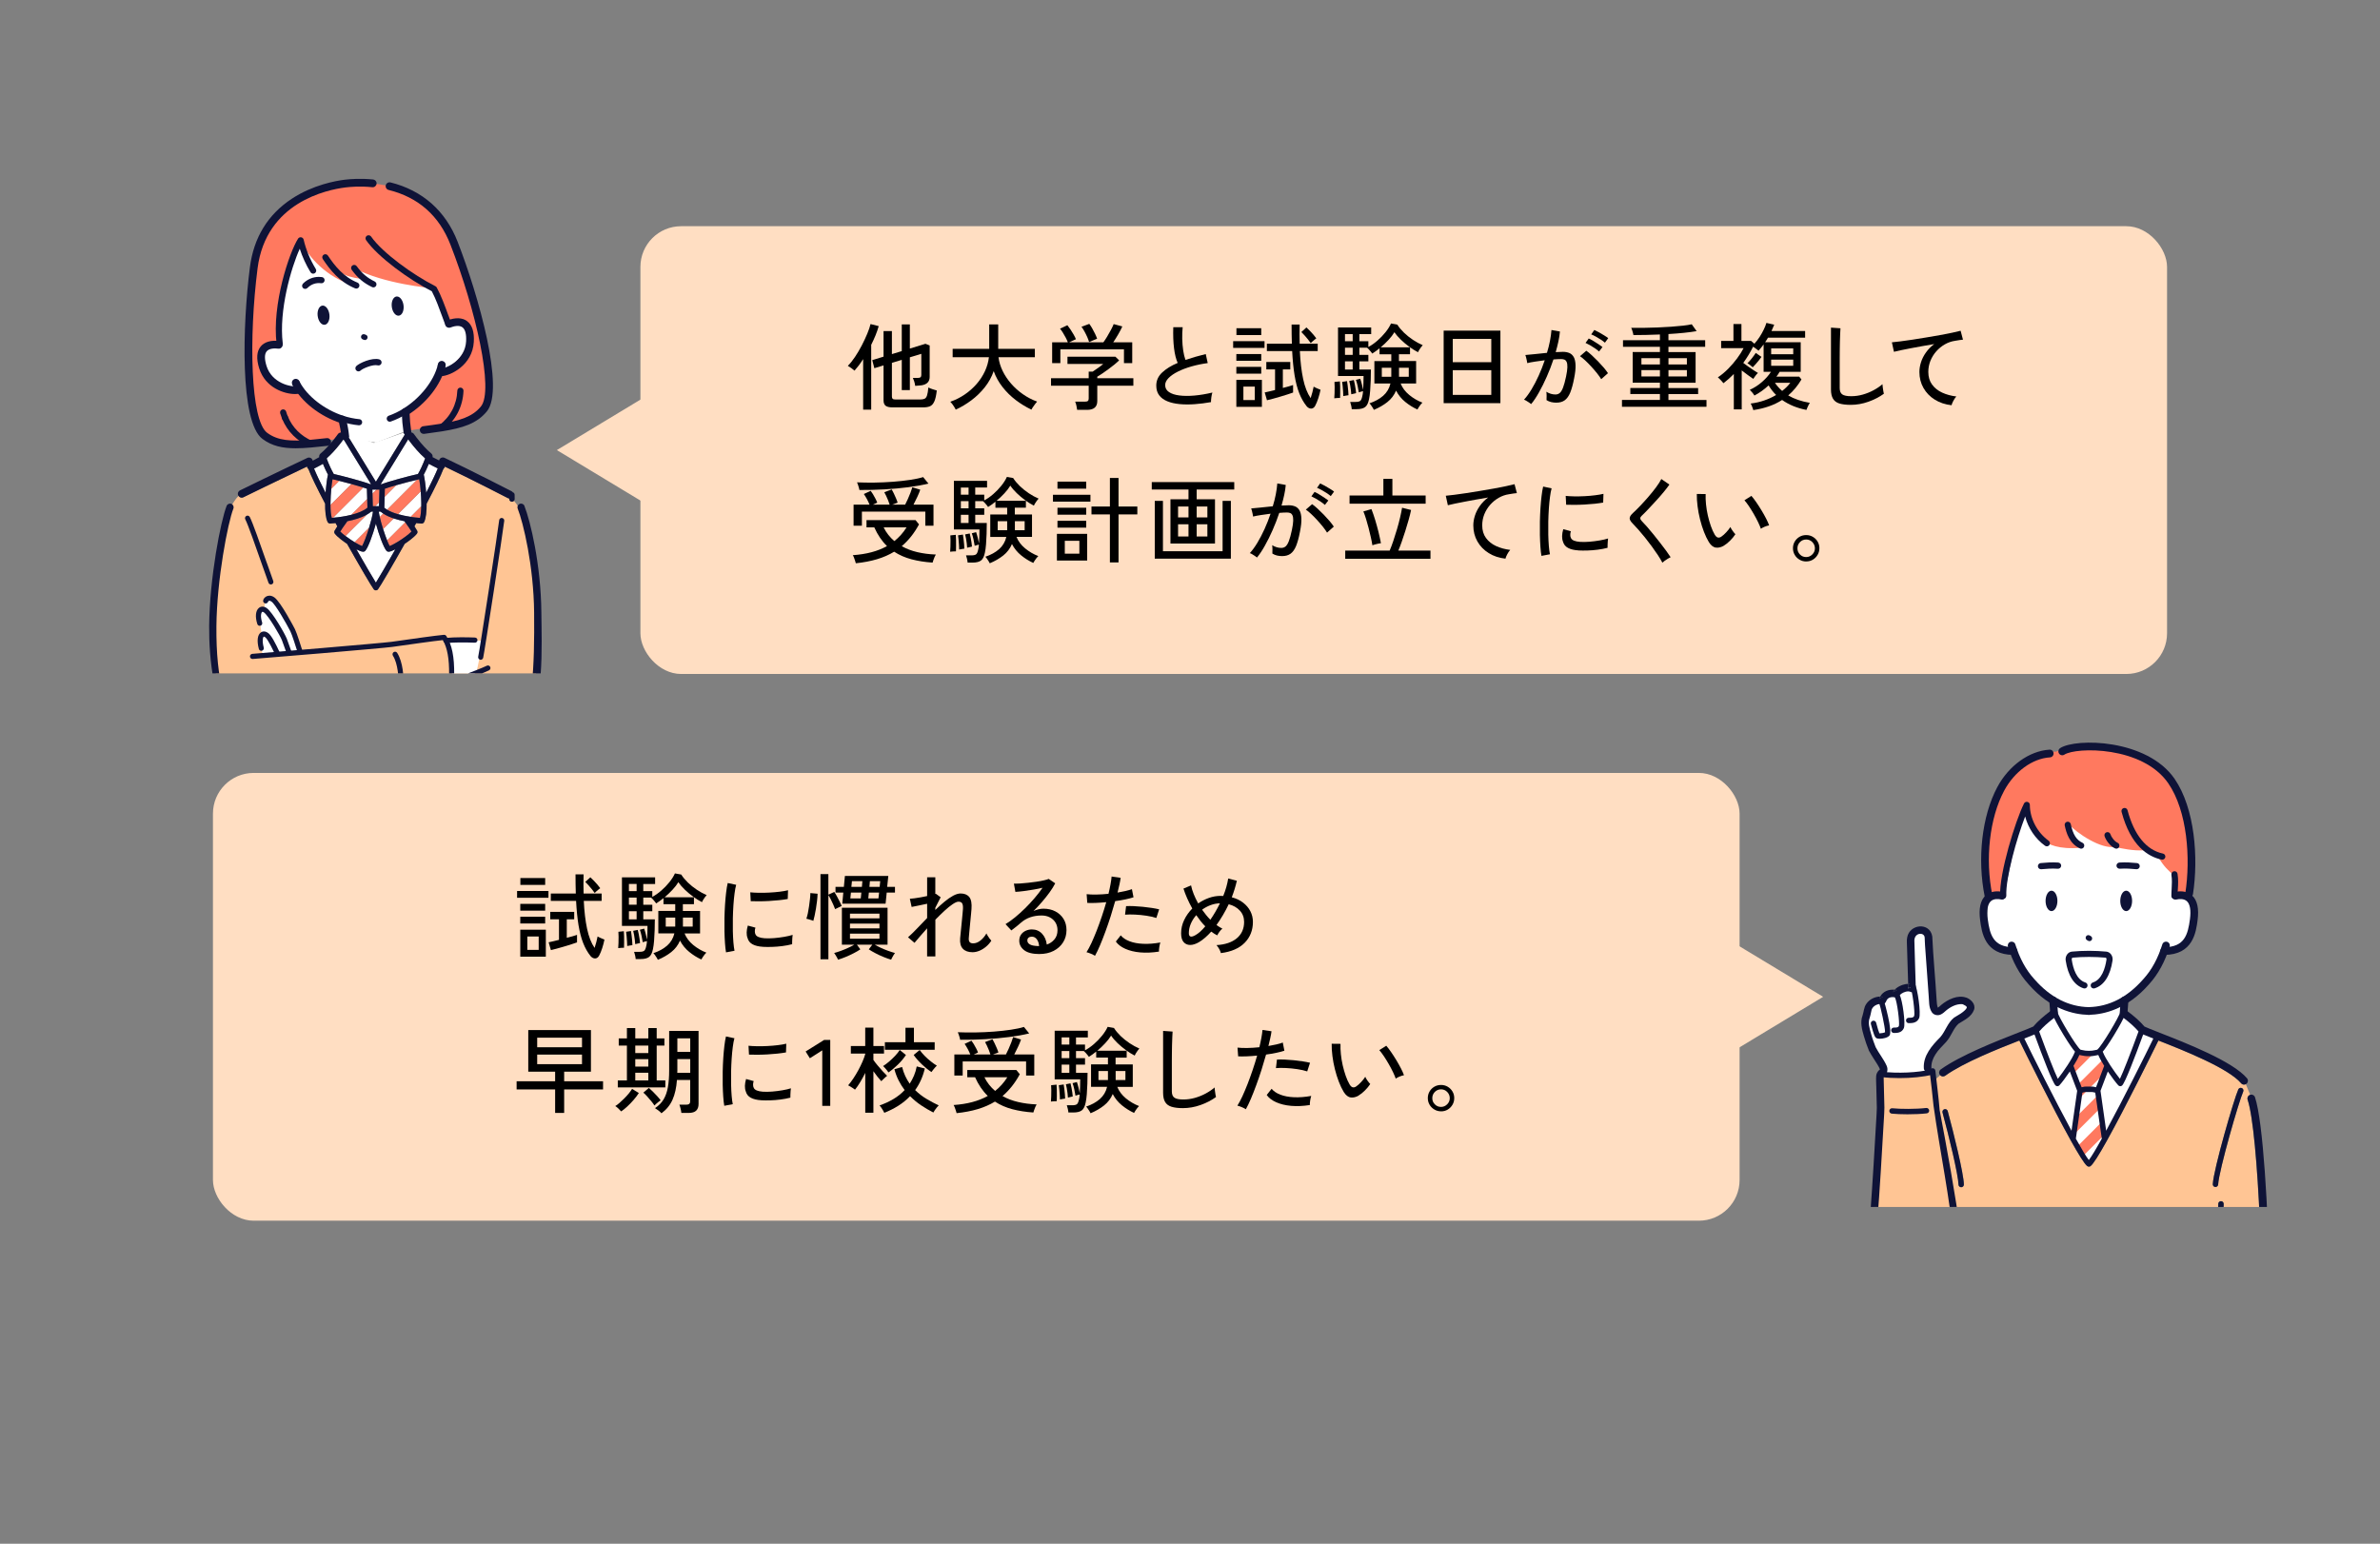
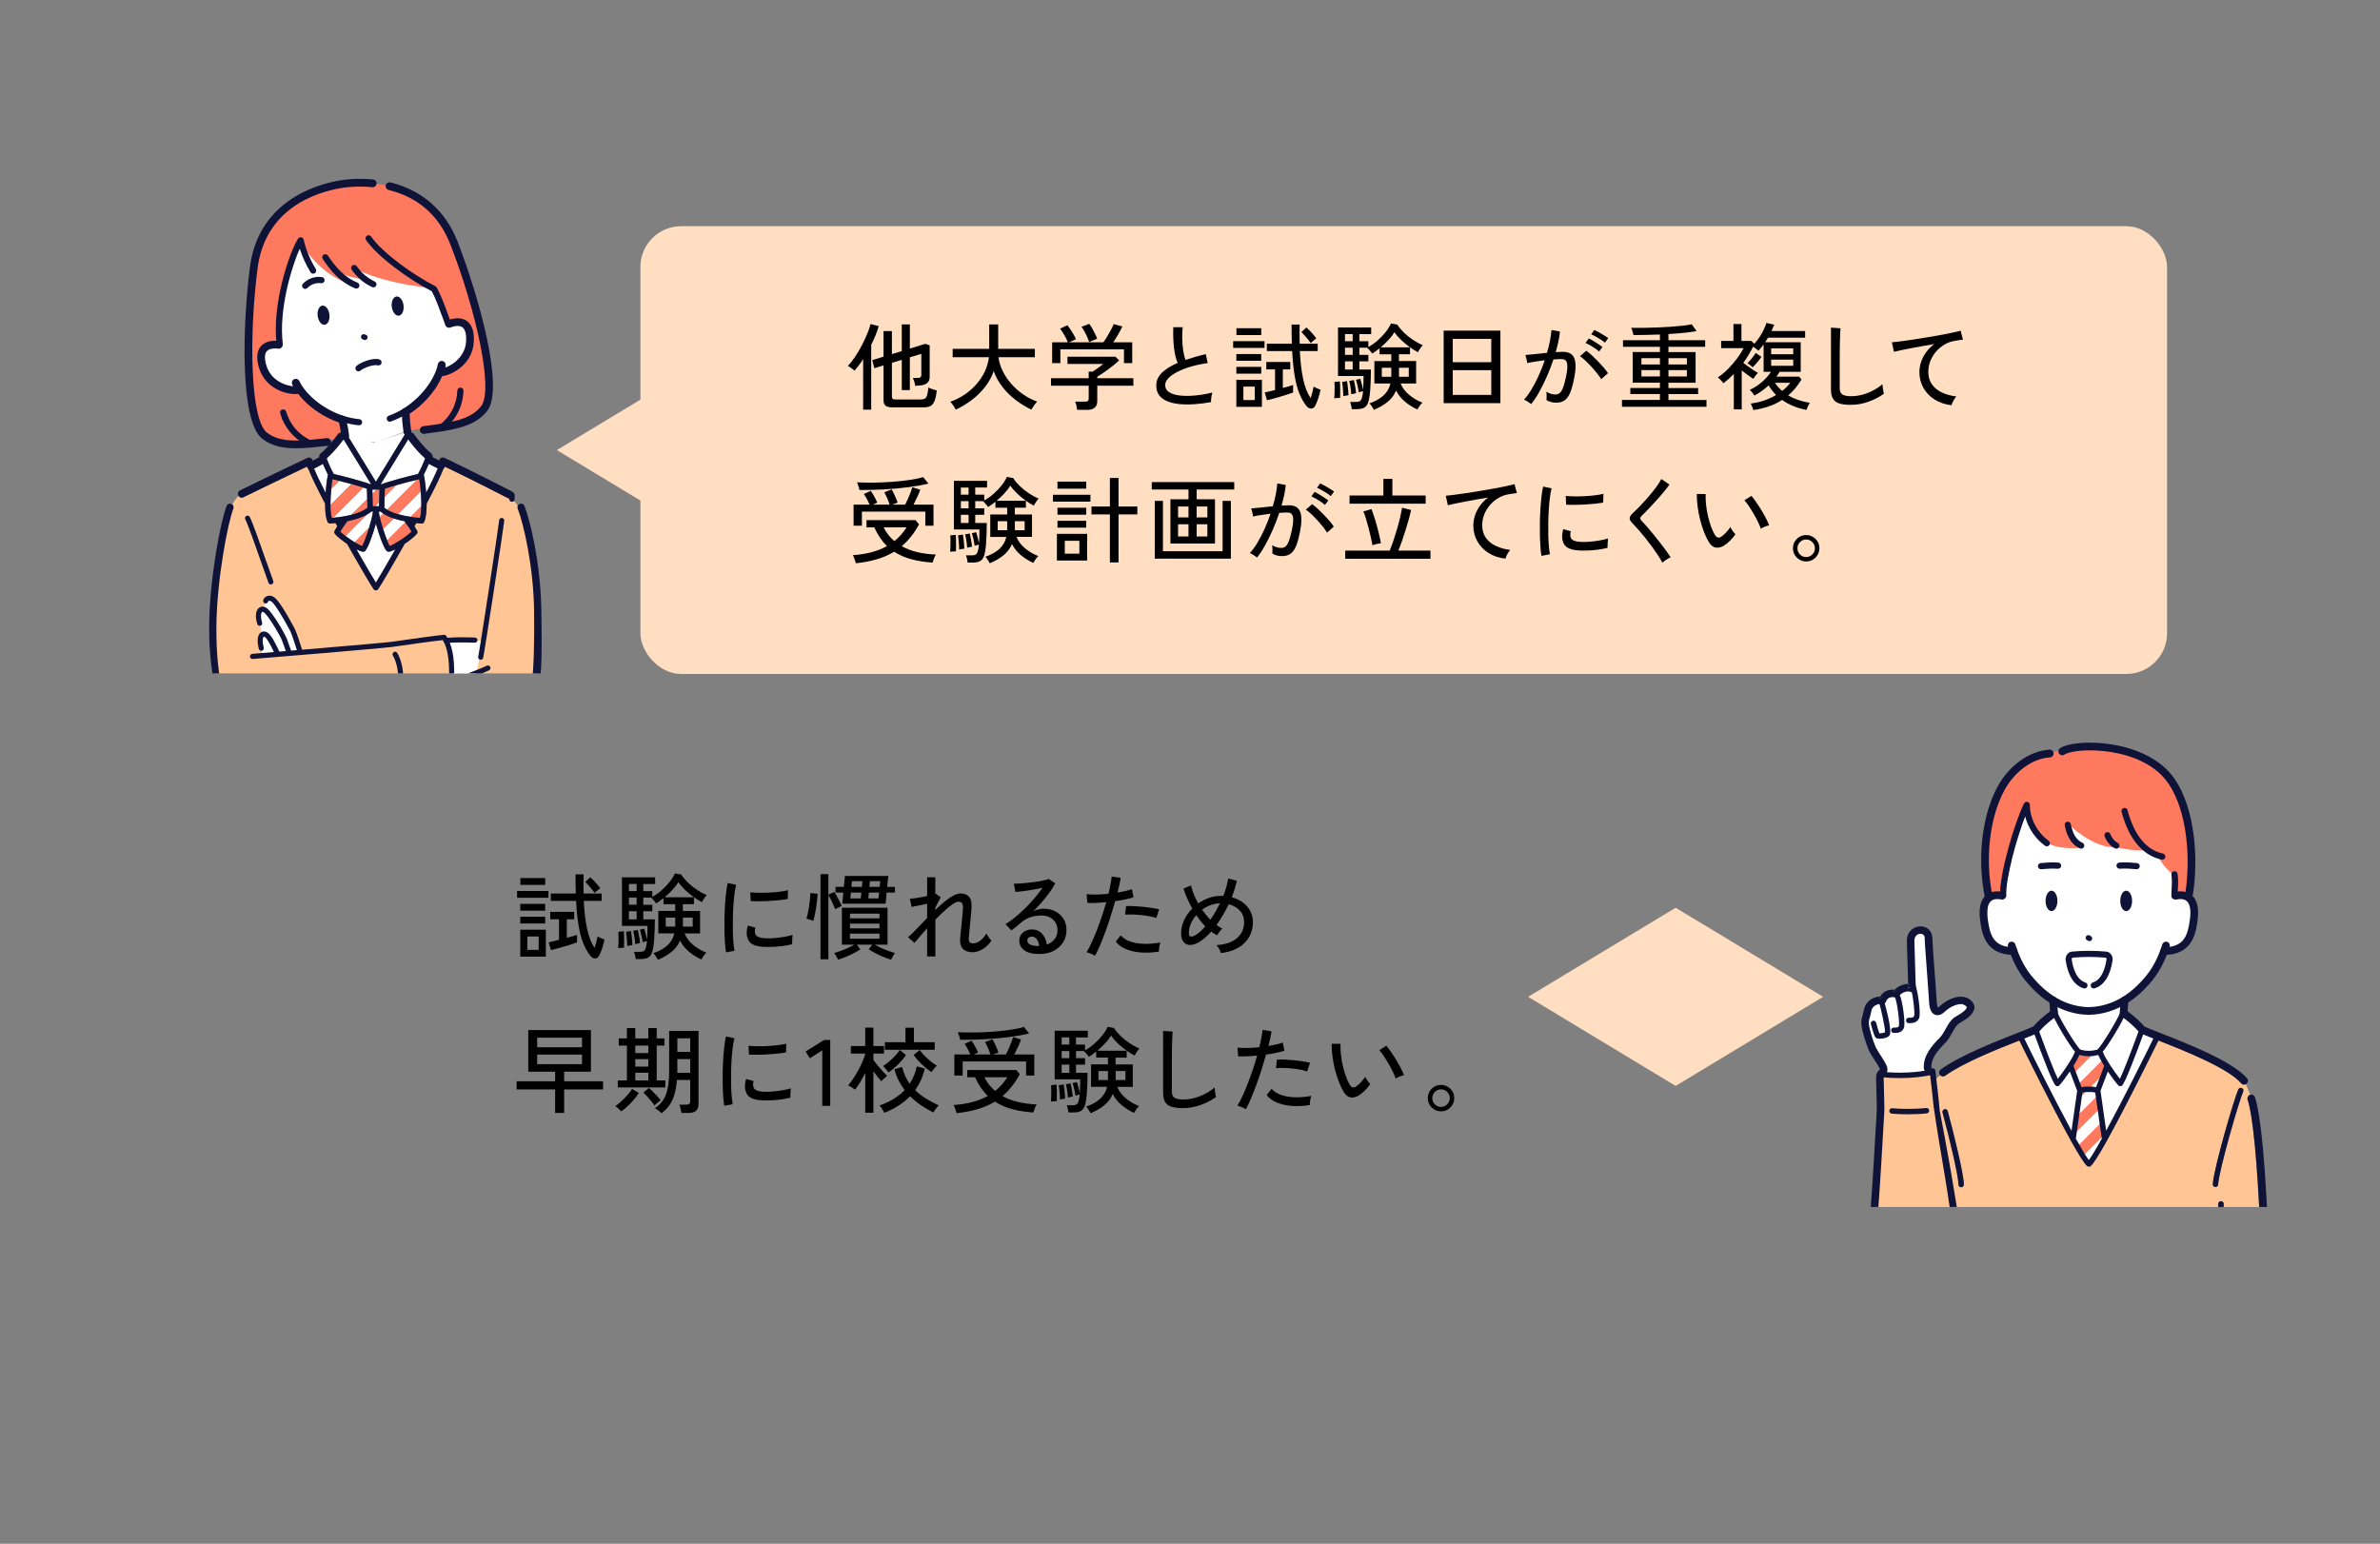
<svg xmlns="http://www.w3.org/2000/svg" id="b" data-name="レイヤー_2" viewBox="0 0 760 493">
  <rect x="0" y="0" width="760" height="493" fill="#808080" stroke="none" />
  <defs>
    <style>
      .f {
        fill: none;
      }

      .g {
        fill: #ffc594;
      }

      .h {
        fill: #fff;
      }

      .i {
        fill: #0f1337;
      }

      .j {
        clip-path: url(#e);
      }

      .k {
        clip-path: url(#d);
      }

      .l {
        fill: #ff795f;
      }

      .m {
        fill: #ffdec2;
      }
    </style>
    <clipPath id="d">
      <rect class="f" x="39.93" y="47.91" width="138.48" height="167.13" />
    </clipPath>
    <clipPath id="e">
      <rect class="f" x="590.35" y="230.21" width="138.5" height="155.24" />
    </clipPath>
  </defs>
  <g id="c" data-name="レイアウト">
    <g class="k">
      <g>
        <g>
          <path class="l" d="M108.34,133.46s-9.25,7.43-7.69,7.37c1.57-.06,8.63-.73,9.41-.83.78-.1-.63-6.22-.63-6.22l-1.09-.33Z" />
          <path class="l" d="M130.44,130.74l-.98.58s.12,6.28.89,6.19c.78-.1,7.79-1.15,9.33-1.47,1.53-.32-9.24-5.29-9.24-5.29Z" />
        </g>
        <g>
          <path class="h" d="M135.31,151.63c.04.07.06.14.08.21.22.98.52,3.12.71,5.51,1.95-3.8,3.07-6.22,3.7-7.77-.77-.37-2.07-1.01-2.86-1.45-.53,1.3-1.09,2.49-1.63,3.5Z" />
          <path class="h" d="M124.07,176.21c-.24,0-.48-.1-.64-.28-.91-1.01-2.44-5.15-3.4-8.7-.96,3.55-2.48,7.69-3.4,8.7-.16.18-.4.28-.64.28-.01,0-.03,0-.04,0-.52-.02-1.31-.35-2.13-.76,2.83,4.99,5.11,8.85,6.21,10.63,1.1-1.78,3.37-5.64,6.21-10.63-.82.42-1.6.74-2.13.77-.01,0-.03,0-.04,0Z" />
          <path class="h" d="M100.98,149.29c-.26.13-.49.26-.7.37.64,1.55,1.75,3.97,3.67,7.71.18-2.39.49-4.53.71-5.51.02-.08.05-.15.08-.21-.54-1-1.1-2.2-1.63-3.5-.58.35-1.39.77-2.13,1.16Z" />
          <path class="g" d="M164.11,159.93c-.16.16-.38.26-.62.26h0c-.48,0-.86-.39-.86-.87,0-.05,0-.1,0-.15-.14-.02-.28-.05-.41-.12-.12-.06-11.97-6.16-20.16-10.07-.02.09-.05.18-.09.27-.08.18-.21.31-.35.43-.89,2.31-2.69,6.04-5.37,11.13.02,2.39-.18,4.63-.8,5.87-.15.29-.45.48-.77.48-.02,0-.03,0-.05,0-.41-.03-1-.07-1.71-.14-.11.21-.23.42-.34.62l-.22.4c.3.45.65,1.02.87,1.42.16.3.13.67-.08.94-.91,1.16-2.92,2.58-3.91,3.24-3.93,6.99-7.89,13.74-8.53,14.53-.04.05-.08.09-.13.13,0,0,0,0,0,0-.07.05-.15.09-.23.13-.02,0-.04.01-.06.02-.08.02-.16.04-.25.04,0,0,0,0,0,0h0s0,0,0,0c-.08,0-.17-.02-.25-.04-.02,0-.04-.01-.06-.02-.08-.03-.16-.07-.23-.13,0,0,0,0,0,0-.05-.04-.09-.09-.13-.13-.64-.8-4.6-7.54-8.53-14.53-.99-.66-3-2.08-3.91-3.24-.21-.27-.24-.64-.08-.94.22-.41.58-.97.87-1.42l-.23-.42c-.11-.2-.22-.41-.33-.61-.71.07-1.3.12-1.71.14-.02,0-.03,0-.05,0-.33,0-.63-.18-.77-.48-.62-1.23-.82-3.47-.8-5.87-2.66-5.04-4.44-8.74-5.34-11.06-.11-.09-.21-.19-.28-.32-.08-.15-.13-.3-.15-.46-8.21,3.88-20.18,9.74-20.31,9.8-.17.09-.36.13-.54.13-.4,0-.78-.21-1.01-.55-8.5,8.59-8.5,41.54-8.13,51.87.25,6.75,7.89,24.41,7.89,24.41l4.37,1.03c.21-.37.61-.62,1.06-.62h.02c.68.01,1.22.57,1.21,1.25-.11,6.65-.32,12.21-.59,17.5h76.5c-.2-5.81-.41-11.64-.58-17.03-.02-.68.51-1.25,1.19-1.27.46-.02.87.23,1.1.61,4.87-.26,8.25.43,10.69-18.48,1.31-10.17,1.49-48.48-6.8-57.67,0,0,0-.01,0-.02Z" />
          <path class="h" d="M108.6,141.76s0,0,0,0c-1.44,1.83-2.91,3.41-4.18,4.53-.02.07-.05.14-.08.21.72,1.89,1.52,3.62,2.25,4.88,2.92.65,9.54,2.42,11.6,3.25h.3l-8.78-14.33c-.36.49-.73.99-1.11,1.47Z" />
          <path class="h" d="M119.44,141.45l-9.28-3.32-.34.37s0,0,.01.01c.38-.14.81,0,1.03.36l9.16,14.96,9.16-14.96c.19-.32.56-.46.9-.4l-.49-.55-10.15,3.52Z" />
          <path class="h" d="M131.03,141.21s0,0,0,0c-.24-.31-.46-.61-.68-.92l-8.78,14.33h.3c2.06-.83,8.68-2.6,11.6-3.25.75-1.28,1.56-3.05,2.3-4.99-1.92-1.65-3.77-3.92-4.73-5.18Z" />
          <path class="h" d="M134.34,156.94l-.81.81-6.24,6.24-.2.2c1.27.37,2.66.65,4.05.86l3.38-3.38c0-.32,0-.64,0-.96,0-.06,0-.13,0-.19-.02-1.17-.08-2.4-.18-3.58Z" />
          <path class="h" d="M120.95,163.38c.06.49.18,1.08.33,1.74l1.09-1.09c-.31-.2-.59-.42-.85-.64h-.57Z" />
          <path class="h" d="M123.73,157.75h0s-.91.91-.91.91l-.1,3.47c.27.23.57.44.9.64l1.22-1.22,6.24-6.24,2.1-2.1c-1.78.42-4.4,1.1-6.65,1.74l-2.8,2.8Z" />
          <path class="h" d="M130.55,170.53c.33-.27.62-.53.85-.76-.01-.02-.02-.04-.03-.05l-.82.82Z" />
          <path class="h" d="M117.11,164.38l-6.79,6.79c.49.37,1.04.76,1.63,1.15.47.31.9.58,1.3.82l1.8-1.8h0l2.79-2.79c.6-1.94,1.1-3.9,1.27-5.18h-.57c-.42.37-.9.7-1.43.99Z" />
          <path class="h" d="M125.71,165.57l-1.97,1.97h0s-1.39,1.4-1.39,1.4c.41,1.31.86,2.59,1.28,3.63l5.77-5.77c-.09-.12-.18-.24-.26-.35-1.13-.22-2.3-.51-3.42-.88Z" />
          <path class="h" d="M117.16,156.08c-.32-.12-.71-.25-1.16-.39l-2.06,2.06-6.24,6.24-1.36,1.36c1.93-.16,3.98-.47,5.86-.95l2.86-2.86h0s2.2-2.2,2.2-2.2l-.09-3.26Z" />
          <path class="h" d="M107.7,154.2h0s-1.91,1.91-1.91,1.91c-.14,1.42-.23,2.96-.25,4.41,0,.07,0,.13,0,.19,0,.19,0,.37,0,.55l5.96-5.96.72-.72c-1.32-.36-2.69-.72-3.89-1.02l-.63.63Z" />
          <polygon class="h" points="120.03 156.35 118.9 156.35 118.94 157.66 120.25 156.35 120.03 156.35 120.03 156.35" />
          <polygon class="h" points="120.03 161.65 120.03 161.65 121.01 161.65 121.04 160.44 119.83 161.65 120.03 161.65" />
          <path class="l" d="M122.37,164.02l-1.09,1.09c.27,1.16.64,2.51,1.06,3.83l1.39-1.39h0s1.97-1.97,1.97-1.97c-1.22-.41-2.38-.92-3.34-1.55Z" />
          <path class="l" d="M133.18,153.21l-2.1,2.1-6.24,6.24-1.22,1.22c.95.57,2.14,1.04,3.46,1.42l.2-.2,6.24-6.24.81-.81c-.12-1.45-.29-2.82-.48-3.88-.21.05-.44.1-.68.16Z" />
          <path class="l" d="M134.1,165.39c.26-.87.39-2.21.41-3.71l-3.38,3.38c1,.15,2,.26,2.96.33Z" />
          <path class="l" d="M129.39,166.8l-5.77,5.77c.3.75.59,1.39.82,1.79.66-.25,1.96-.91,3.67-2.05.94-.62,1.78-1.24,2.44-1.79l.82-.82c-.2-.32-.45-.71-.74-1.14-.43-.64-.86-1.25-1.24-1.76Z" />
          <path class="l" d="M115.05,171.34l-1.8,1.8c1.07.64,1.88,1.04,2.37,1.22.59-1.02,1.48-3.4,2.22-5.81l-2.79,2.79h0Z" />
          <path class="l" d="M111.5,155.31l-5.96,5.96c0,1.67.13,3.16.42,4.12.13,0,.26-.02.38-.03l1.36-1.36,6.24-6.24,2.06-2.06c-1.04-.33-2.39-.72-3.78-1.1l-.72.72Z" />
          <path class="l" d="M105.79,156.11l1.91-1.91h0s.63-.63.63-.63c-.82-.2-1.55-.38-2.14-.51-.15.86-.29,1.91-.4,3.05Z" />
          <polygon class="l" points="118.94 157.66 119.05 161.65 119.83 161.65 121.04 160.44 121.16 156.35 120.25 156.35 118.94 157.66" />
          <path class="l" d="M115.05,161.55h0s-2.86,2.86-2.86,2.86c2.1-.53,3.97-1.28,5.14-2.27l-.08-2.79-2.2,2.2Z" />
          <path class="l" d="M122.89,156.08l-.07,2.58.91-.91h0s2.8-2.8,2.8-2.8c-1.49.42-2.82.83-3.64,1.13Z" />
          <path class="l" d="M109.43,168.57c-.3.45-.57.86-.77,1.19.4.4.98.89,1.66,1.41l6.79-6.79c-1.78,1.01-4.06,1.66-6.18,2.08-.43.56-.96,1.31-1.5,2.11Z" />
          <path class="i" d="M163.69,157.13c-.1-.1-.21-.2-.34-.26-.13-.07-13.19-6.79-21.41-10.66-.36-.17-.79-.15-1.14.04-.3.17-.51.47-.58.8-.74-.37-1.57-.78-2.09-1.07.08-.43-.07-.89-.43-1.18-1.35-1.1-3.07-2.95-4.7-5.08,0,0,0,0,0,0-.29-.37-.56-.75-.83-1.12-.4-.55-1.17-.68-1.72-.28-.08.06-.15.13-.22.21-.04-.02-.09-.03-.13-.03-.34-.07-.71.08-.9.4l-9.16,14.96-9.16-14.96c-.22-.36-.65-.5-1.03-.36,0,0,0,0-.01-.01-.06-.07-.13-.14-.21-.19-.55-.4-1.32-.27-1.72.28-.39.55-.81,1.1-1.24,1.64,0,0,0,0,0,0-1.53,1.93-3.05,3.55-4.3,4.56-.35.29-.52.74-.44,1.18-.5.3-1.39.77-2.07,1.13-.07-.36-.28-.67-.6-.85-.35-.2-.77-.21-1.13-.04-8.21,3.86-21.35,10.29-21.48,10.36-.61.3-.87,1.04-.57,1.65.03.05.06.09.1.14.23.35.61.55,1.01.55.18,0,.37-.04.54-.13.13-.06,12.09-5.92,20.31-9.8.02.16.07.31.15.46.07.13.17.23.28.32.9,2.32,2.69,6.02,5.34,11.06-.02,2.39.18,4.63.8,5.87.15.29.45.48.77.48.02,0,.03,0,.05,0,.41-.03,1-.07,1.71-.14.11.2.22.41.33.61l.23.42c-.29.45-.65,1.01-.87,1.42-.16.3-.13.67.08.94.91,1.16,2.92,2.58,3.91,3.24,3.93,6.99,7.89,13.74,8.53,14.53.04.05.08.09.13.13,0,0,0,0,0,0,.07.05.15.09.23.13.02,0,.04.01.06.02.08.02.16.04.25.04,0,0,0,0,0,0h0s0,0,0,0c.08,0,.17-.02.25-.04.02,0,.04-.01.06-.02.08-.03.16-.07.23-.13,0,0,0,0,0,0,.05-.04.09-.09.13-.13.64-.79,4.6-7.54,8.53-14.53.99-.66,3-2.08,3.91-3.24.21-.27.24-.64.08-.94-.22-.4-.57-.97-.87-1.42l.22-.4c.11-.21.23-.42.34-.62.71.07,1.3.12,1.71.14.02,0,.03,0,.05,0,.33,0,.63-.18.77-.48.62-1.23.82-3.47.8-5.87,2.68-5.09,4.48-8.82,5.37-11.13.14-.11.27-.25.35-.43.04-.09.07-.18.09-.27,8.19,3.9,20.04,10.01,20.16,10.07.13.07.27.1.41.12,0,.05,0,.1,0,.15,0,.48.38.87.86.87h0c.24,0,.46-.1.62-.26.15-.15.24-.36.25-.59,0-.45,0-.97-.01-1.41-.01-.39-.29-.71-.66-.8ZM120.03,156.35h1.13l-.11,4.09-.03,1.21h-1.96l-.11-3.99-.04-1.31h1.13ZM104.67,151.85c-.22.98-.52,3.12-.71,5.51-1.92-3.74-3.04-6.15-3.67-7.71.2-.11.44-.23.7-.37.74-.39,1.56-.81,2.13-1.16.53,1.3,1.09,2.5,1.63,3.5-.04.07-.07.14-.08.21ZM104.33,146.5c.03-.07.06-.14.08-.21,1.27-1.12,2.74-2.7,4.18-4.53,0,0,0,0,0,0,.38-.48.75-.98,1.11-1.47l8.78,14.33h-.3c-2.06-.83-8.68-2.6-11.6-3.25-.74-1.26-1.53-2.98-2.25-4.88ZM106.34,165.35c-.13.01-.26.02-.38.03-.29-.95-.41-2.45-.42-4.12,0-.18,0-.37,0-.55,0-.06,0-.13,0-.19.02-1.45.11-3,.25-4.41.11-1.14.25-2.19.4-3.05.59.13,1.32.31,2.14.51,1.2.3,2.56.66,3.89,1.02,1.39.38,2.74.77,3.78,1.1.45.14.84.27,1.16.39l.09,3.26.08,2.79c-1.17.99-3.03,1.74-5.14,2.27-1.87.48-3.93.78-5.86.95ZM111.95,172.32c-.59-.39-1.14-.78-1.63-1.15-.68-.52-1.26-1-1.66-1.41.2-.33.47-.74.77-1.19.54-.8,1.07-1.55,1.5-2.11,2.12-.42,4.4-1.07,6.18-2.08.53-.3,1.01-.63,1.43-.99h.57c-.17,1.28-.67,3.23-1.27,5.18-.74,2.41-1.63,4.79-2.22,5.81-.48-.18-1.3-.58-2.37-1.22-.4-.24-.83-.51-1.3-.82ZM120.03,186.07c-1.1-1.78-3.37-5.64-6.21-10.63.81.42,1.6.74,2.13.76.01,0,.03,0,.04,0,.24,0,.48-.1.64-.28.91-1.01,2.44-5.15,3.4-8.7.96,3.55,2.48,7.69,3.4,8.7.16.18.4.28.64.28.01,0,.03,0,.04,0,.52-.02,1.31-.35,2.13-.77-2.83,4.99-5.11,8.85-6.21,10.63ZM130.55,170.53c-.67.55-1.51,1.17-2.44,1.79-1.71,1.13-3.01,1.8-3.67,2.05-.23-.41-.52-1.04-.82-1.79-.41-1.04-.86-2.32-1.28-3.63-.42-1.32-.79-2.67-1.06-3.83-.15-.65-.27-1.25-.33-1.74h.57c.26.23.55.44.85.64.96.63,2.12,1.14,3.34,1.55,1.12.37,2.29.66,3.42.88.08.11.17.22.26.35.38.51.81,1.12,1.24,1.76.29.43.54.82.74,1.14.01.02.02.04.03.05-.23.23-.52.49-.85.76ZM134.51,161.68c-.03,1.5-.15,2.83-.41,3.71-.96-.07-1.96-.18-2.96-.33-1.39-.21-2.78-.49-4.05-.86-1.32-.38-2.51-.85-3.46-1.42-.33-.2-.63-.41-.9-.64l.1-3.47.07-2.58c.82-.3,2.15-.7,3.64-1.13,2.25-.64,4.87-1.33,6.65-1.74.24-.06.47-.11.68-.16.19,1.07.36,2.43.48,3.88.1,1.18.16,2.41.18,3.58,0,.06,0,.13,0,.19,0,.33,0,.65,0,.96ZM133.47,151.38c-2.92.65-9.54,2.42-11.6,3.25h-.3l8.78-14.33c.22.31.45.61.68.92,0,0,0,0,0,0,.96,1.26,2.81,3.53,4.73,5.18-.73,1.94-1.55,3.71-2.3,4.99ZM136.09,157.36c-.18-2.39-.49-4.53-.71-5.51-.02-.08-.05-.15-.08-.21.54-1,1.1-2.2,1.63-3.5.79.44,2.09,1.07,2.86,1.45-.63,1.55-1.75,3.98-3.7,7.77Z" />
-           <path class="i" d="M160.21,236.11c-.23-.38-.64-.63-1.1-.61-.68.02-1.22.59-1.19,1.27.18,5.39.38,11.22.58,17.03h2.47c-.2-5.83-.41-11.7-.58-17.11,0-.21-.07-.41-.18-.58Z" />
+           <path class="i" d="M160.21,236.11c-.23-.38-.64-.63-1.1-.61-.68.02-1.22.59-1.19,1.27.18,5.39.38,11.22.58,17.03h2.47c-.2-5.83-.41-11.7-.58-17.11,0-.21-.07-.41-.18-.58" />
          <path class="i" d="M81.38,235.04h-.02c-.45,0-.85.25-1.06.62-.1.18-.17.38-.17.6-.11,6.66-.33,12.24-.59,17.54h2.47c.27-5.29.49-10.86.59-17.5.01-.68-.53-1.24-1.21-1.25Z" />
        </g>
        <g>
          <g>
            <path class="h" d="M110.06,134.01l.71,5.75,9.31,1.61,10.39-4.03s.02-4.13-.66-5.89c-3.42,1.53-12.23,4.52-19.76,2.56Z" />
            <path class="h" d="M143.42,103.42c-10.42-35.71-37.68-37.62-47.03-26.17-9.35,11.45-5.67,25.81-6.57,33.01-.02-.14-7.98-1.34-6.06,7.3.98,4.4,8.4,6.77,12.11,6.78,1.66,3.26,3.57,3.14,6.46,5.63.81.7,2.8,2.19,8,4.26,1.89.95,13.26,1.13,18.25-1.45,5.21-2.69,6-4.53,6.62-5.4,2.2-3.12,4.72-4.73,5.54-8.29,3.6-.9,9.51-4.38,9.4-8.89-.22-8.85-2.91-6.59-6.74-6.78Z" />
            <path class="l" d="M124.34,59.48l-1.09-.24c-5.22-1.08-10-.89-12.86-.53-3.65.45-10.27,1.89-16.31,5.86-6.04,3.97-11.51,10.47-12.85,21.03-2.67,20.89-2.72,49.02,3.54,53.67,3.7,2.75,8.01,3.06,14.65,2.49,2.81-.24,9.53-7.68,9.53-7.68-5.01-1.93-13.16-7.17-14.82-10.43-3.72,0-9.42-2.53-10.34-6.95-.96-4.6,3.19-7.36,5.73-6.74.02.13-1.5-22.9,6.75-32.64,2.1,4.57,8.06,11.41,16.71,13.79,0,0-9.17-6.32-6.53-5.66,3.69,3.75,10.8,3.71,10.88,3.71-.37-.27-5.41-4.14-4.34-3.57,9.79,5.19,24.49,6.34,25,6.47.51.13,4.42,11.39,5.71,12.09,0-.02,6.09-6.3,6.32,2.55.11,4.51-4.56,10.17-8.16,11.08-.82,3.56-7.88,11-12.27,14.08,0,0,8.74,5.22,11.52,4.77,6.58-1.06,10.69-2.39,13.62-5.96,4.95-6.03-1.91-33.31-9.55-52.93-4.49-11.52-13.04-16.39-20.85-18.26Z" />
            <path class="l" d="M117.34,89.17s.03.02,0,0h0Z" />
          </g>
          <g>
            <path class="i" d="M116.84,106.93l-.38-.15c-.44-.18-.95.04-1.12.48-.18.44.04.95.48,1.12l.38.15c.1.04.21.06.32.06.34,0,.67-.21.8-.55.18-.44-.04-.95-.48-1.12Z" />
            <path class="i" d="M102.94,97.6c-1.04.13-1.71,1.6-1.5,3.29.21,1.69,1.22,2.96,2.25,2.83,1.04-.13,1.71-1.6,1.5-3.29-.21-1.69-1.22-2.96-2.25-2.83Z" />
            <path class="i" d="M98.16,91.98c1.19-1.21,2.75-1.75,4.38-1.53.54.07,1.04-.31,1.11-.85.07-.54-.3-1.04-.85-1.11-.32-.04-.64-.07-.96-.07-1.89,0-3.71.76-5.09,2.16-.38.39-.38,1.01,0,1.4.39.38,1.01.38,1.4,0Z" />
            <path class="i" d="M126.61,94.69c-1.04.13-1.71,1.6-1.5,3.29s1.22,2.96,2.25,2.83c1.04-.13,1.71-1.6,1.5-3.29-.21-1.69-1.22-2.96-2.25-2.83Z" />
            <path class="i" d="M96.97,76.54c-.09-.39-.4-.69-.79-.76-.39-.07-.79.1-1,.44-2.76,4.3-8.41,20.93-6.85,33.66.06.5.49.87.98.87.04,0,.08,0,.12,0,.54-.07.93-.56.86-1.1-1.29-10.5,2.69-24.2,5.43-30.21.82,2.56,2.02,5.19,3.44,7.5.29.46.89.61,1.36.32.46-.29.61-.89.32-1.36-1.77-2.88-3.18-6.28-3.87-9.35Z" />
            <path class="i" d="M114.15,90.25c-4.46-1.81-7.28-5.38-9.44-8.63-.3-.45-.92-.58-1.37-.27-.45.3-.58.92-.27,1.37,2.33,3.5,5.38,7.35,10.34,9.37.12.05.25.07.37.07.39,0,.76-.23.92-.62.21-.51-.04-1.08-.54-1.29Z" />
            <path class="i" d="M119.67,89.9c-2.36-1.12-4.09-2.59-5.77-4.9-.32-.44-.94-.54-1.38-.22-.44.32-.54.94-.22,1.38,1.89,2.6,3.84,4.25,6.52,5.52.14.07.28.1.42.1.37,0,.72-.21.89-.56.23-.49.02-1.08-.47-1.32Z" />
            <path class="i" d="M143.12,100.58c-1.01-2.79-2.28-6.27-3.65-8.76-.1-.17-.24-.32-.42-.41-7.04-3.55-16.89-10.63-20.54-15.86-.31-.45-.93-.56-1.37-.25-.45.31-.56.93-.25,1.37,3.78,5.42,13.76,12.65,21,16.35,1.25,2.35,2.42,5.59,3.38,8.22.33.92.65,1.79.94,2.54.15.39.53.63.92.63.12,0,.24-.02.35-.07.51-.2.76-.77.57-1.28-.28-.73-.6-1.6-.93-2.51Z" />
            <path class="i" d="M99.79,140.86c-3.68-1.59-6.4-4.3-7.86-7.84-.21-.5-.79-.74-1.29-.54-.5.21-.74.79-.54,1.29,1.66,4.03,4.74,7.11,8.9,8.9.13.05.26.08.39.08.38,0,.75-.22.91-.6.22-.5-.02-1.08-.52-1.3Z" />
            <path class="i" d="M91.37,131.44c-.15-.52-.7-.82-1.23-.67-.52.15-.82.7-.67,1.23.18.61.39,1.21.62,1.78.16.38.53.61.91.61.13,0,.25-.02.38-.07.5-.21.74-.79.54-1.29-.21-.51-.4-1.04-.55-1.58Z" />
            <path class="i" d="M147.07,123.78c-.54-.02-1,.4-1.03.95-.18,4.52-2.22,8.38-5.89,11.17-.43.33-.52.95-.19,1.38.19.26.49.39.79.39.21,0,.42-.07.6-.2,4.15-3.16,6.45-7.54,6.66-12.66.02-.54-.4-1-.95-1.03Z" />
            <path class="i" d="M119.15,57.32c-3.86-.38-7.09-.17-9.11.08,0,0,0,0,0,0-2.82.35-10.1,1.63-16.84,6.06-7.68,5.05-12.19,12.42-13.4,21.91-2.34,18.3-3.31,49.37,4.03,54.82,3.01,2.24,6.35,2.97,10.59,2.97,1.51,0,3.14-.09,4.9-.24,1.74-.15,3.66-.36,5.3-.54.68-.08,1.16-.69,1.09-1.37-.08-.68-.69-1.16-1.37-1.09-1.63.18-3.52.39-5.23.54-6.13.52-10.36.32-13.81-2.25-5.33-3.96-5.88-30.36-3.05-52.52,2.69-21.09,22.16-25.1,28.08-25.83,0,0,0,0,0,0,1.56-.19,4.74-.46,8.57-.07.68.07,1.28-.43,1.35-1.11.07-.68-.43-1.28-1.11-1.35Z" />
            <path class="i" d="M124.68,58.26c-.66-.16-1.33.24-1.49.9-.16.66.24,1.33.9,1.5,9.51,2.36,16.15,8.23,19.74,17.45,8.11,20.82,13.96,46.57,9.74,51.7-2.73,3.33-6.78,4.55-12.86,5.52-1.75.28-3.71.55-5.57.79-.68.09-1.15.71-1.06,1.38.08.62.61,1.07,1.22,1.07.05,0,.11,0,.16-.01,1.87-.25,3.86-.52,5.64-.8,6.66-1.07,11.15-2.46,14.38-6.39,5.8-7.07-2.66-36.97-9.35-54.17-3.84-9.87-11.26-16.42-21.45-18.95Z" />
            <path class="i" d="M128.83,130.5c-1.52.94-3.1,1.7-4.69,2.26-.51.18-.78.75-.6,1.26.14.41.52.66.93.66.11,0,.22-.02.33-.06,1.72-.61,3.43-1.43,5.07-2.45.46-.29.61-.9.32-1.36-.29-.46-.89-.61-1.36-.32Z" />
            <path class="i" d="M141.3,115.6c-.66-.16-1.33.25-1.49.91-1.25,5.13-5.59,10.64-11.08,14.03-.58.36-.76,1.12-.4,1.7.23.38.64.59,1.05.59.22,0,.45-.06.65-.18,6.1-3.77,10.76-9.72,12.18-15.54.16-.66-.25-1.33-.91-1.49Z" />
            <path class="i" d="M141.34,115.29c-.67-.15-1.32.27-1.47.94-.02.09-.04.18-.06.28-.16.66.25,1.33.91,1.49.1.02.2.04.29.04.56,0,1.06-.38,1.2-.94.03-.11.05-.22.08-.32.15-.67-.27-1.32-.94-1.47Z" />
            <path class="i" d="M130.77,132.08c-.02-.68-.6-1.21-1.27-1.19-.68.02-1.22.59-1.19,1.27.06,1.78.24,3.79.56,5.96.09.61.62,1.06,1.22,1.06.06,0,.12,0,.18-.01.67-.1,1.14-.72,1.05-1.4-.3-2.08-.48-3.99-.53-5.68Z" />
            <path class="i" d="M149.12,102.53c-1.51-1.1-3.69-1.19-6.15-.24-.64.24-.95.96-.71,1.59.24.64.96.95,1.59.71.96-.37,2.72-.87,3.81-.07.9.66,1.31,2.22,1.18,4.52-.33,5.73-5.92,8.53-7.99,8.62-.68.03-1.21.61-1.18,1.29.03.66.58,1.18,1.23,1.18.02,0,.04,0,.06,0,2.86-.13,9.91-3.46,10.34-10.94.19-3.22-.55-5.46-2.19-6.66Z" />
            <path class="i" d="M114.76,133.87c-1.73-.17-3.5-.54-5.26-1.12-.52-.17-1.08.11-1.24.63-.17.52.11,1.08.63,1.24,1.9.62,3.81,1.02,5.68,1.2.03,0,.06,0,.1,0,.5,0,.93-.38.98-.89.05-.54-.35-1.02-.89-1.08Z" />
            <path class="i" d="M109.66,132.8c-6.07-1.98-11.55-6.25-13.98-10.88-.32-.6-1.06-.84-1.67-.52-.6.32-.84,1.06-.52,1.67,2.75,5.25,8.65,9.88,15.4,12.08.13.04.26.06.38.06.52,0,1-.33,1.17-.85.21-.65-.14-1.34-.79-1.56Z" />
            <path class="i" d="M95.55,121.67c-.3-.61-1.05-.86-1.66-.55-.61.3-.86,1.05-.55,1.66.05.1.1.2.15.3.22.42.65.66,1.09.66.19,0,.39-.05.57-.14.6-.32.84-1.06.52-1.67-.04-.08-.09-.17-.13-.25Z" />
            <path class="i" d="M110.63,134.25c-.14-.61-.8-1-1.47-.87-.67.13-1.09.73-.95,1.35.33,1.38.59,2.73.82,4.82.06.58.6,1.02,1.23,1.02.04,0,.08,0,.13,0,.68-.06,1.17-.62,1.1-1.24-.24-2.19-.52-3.61-.86-5.07Z" />
            <path class="i" d="M94.94,123.3c-2.03.41-8.13-.95-9.83-6.43-.68-2.2-.67-3.81.05-4.67.86-1.03,2.7-.98,3.71-.85.68.08,1.29-.4,1.38-1.07.08-.68-.4-1.29-1.07-1.38-2.62-.32-4.71.29-5.91,1.72-1.3,1.56-1.47,3.91-.51,6.99,1.96,6.28,8.08,8.23,11.45,8.23.47,0,.89-.04,1.23-.11.67-.13,1.1-.79.97-1.45-.13-.67-.79-1.1-1.45-.97Z" />
            <g>
              <path class="h" d="M114.47,117.62l6.4-1.9c-1.87-.53-5.62,1.09-6.4,1.9Z" />
              <path class="i" d="M121.14,114.77c-2.36-.67-6.45,1.2-7.38,2.16-.38.39-.37,1.02.03,1.4.19.18.44.28.68.28.26,0,.52-.1.71-.3.6-.62,3.97-2.04,5.42-1.63.53.15,1.07-.16,1.22-.68.15-.52-.16-1.07-.68-1.22Z" />
            </g>
          </g>
        </g>
        <g>
          <path class="h" d="M142.38,204.48l1.71,7.87s.49,4.4.24,5.21c-.24.81,7.81-2.79,7.81-2.79,0,0,1.34-6.45,1.65-7.81s.49-2.23.49-2.23c0,0-8.18-.99-11.9-.25Z" />
          <path class="h" d="M87.76,191.84l-1.83-.68c-.85.37-1.53,1.74-1.46,2.67.06.93-.31.81-.31.81l-1.46.43s.43,6.2.98,7.38c.55,1.18-.79,2.05-.79,2.05,0,0,.79,3.91.98,4.4.18.5,11.84-.68,11.84-.68l-2.07-6.82-5.86-9.55Z" />
          <g>
            <path class="i" d="M82.35,234.98c-2.43-.02-5.09-.78-5.66-1.6-4.54-6.56-7.75-15.69-7.58-33.47.14-14.84,3.65-33,5.41-37.47.24-.6-.05-1.29-.64-1.53-.59-.24-1.27.05-1.51.65-1.89,4.77-5.44,23.01-5.58,38.32-.1,10.58,1.5,25.46,8.01,34.84,1.37,1.97,5.43,2.58,7.53,2.6,0,0-.77-.09-.76-.09.63,0,.94-.49.95-1.13,0-.65.47-1.13-.16-1.13Z" />
            <path class="i" d="M167.47,161.56c-.24-.6-.91-.89-1.51-.65-.59.24-.88.93-.64,1.53,1.77,4.47,5.1,18.32,5.24,33.16.16,17.78-.48,31.22-5.02,37.78-.51.74-2.22.98-4.03,1.24-.49.07-1,.14-1.52.23-.63.1-1.06.71-.96,1.35.09.58.58.99,1.14.99.06,0,.12,0,.19-.02.5-.08,1-.15,1.47-.22,2.42-.34,4.51-.64,5.6-2.22,6.5-9.38,5.54-28.58,5.44-39.15-.14-15.32-3.52-29.24-5.41-34.01Z" />
            <path class="i" d="M85.21,179.8c-2.05-5.85-4.59-13.12-5.46-14.71-.22-.4-.71-.54-1.1-.32-.39.22-.53.72-.31,1.12.8,1.47,3.43,8.98,5.35,14.47.89,2.54,1.66,4.74,2.05,5.76.12.33.43.53.76.53.1,0,.19-.02.29-.05.42-.16.63-.64.47-1.06-.38-1-1.15-3.19-2.03-5.72Z" />
            <path class="i" d="M160.29,165.41c-.44-.05-.85.28-.89.73-.36,3.3-6.3,41.95-6.69,43.54-.11.44.16.89.59,1,.07.02.13.02.2.02.36,0,.69-.25.79-.62.39-1.6,6.37-40.44,6.73-43.75.05-.45-.27-.86-.72-.91Z" />
            <path class="i" d="M94.16,200.88c-.18-.35-4.5-8.65-6.54-10.09-1.19-.84-2.13-.55-2.58-.31-.5.27-1.02.85-1.02,1.4,0,.32.18.61.46.75.4.2.89.04,1.09-.37.03-.07.06-.13.07-.2.05-.06.15-.14.28-.18.26-.06.57.1.78.25,1.3.92,4.69,6.91,6.03,9.5.47.91,1.79,5.04,2.26,6.56.11.35.43.58.77.58.08,0,.16-.01.24-.04.43-.14.66-.6.53-1.03-.18-.57-1.75-5.62-2.37-6.83Z" />
            <path class="i" d="M91.51,203.82c-.47-1.25-4.43-8.28-6.34-9.62-.84-.59-1.75-.63-2.44-.1-1.11.84-1.32,2.83-.56,5.19.14.43.6.67,1.02.53.43-.14.66-.61.52-1.04-.66-2.04-.29-3.14,0-3.36.15-.11.41.04.55.14,1.5,1.05,5.27,7.58,5.75,8.85.48,1.28,1.51,4.17,1.52,4.2.12.33.43.54.76.54.09,0,.18-.02.28-.05.42-.15.64-.63.49-1.05-.01-.03-1.05-2.94-1.53-4.23Z" />
            <path class="i" d="M85.7,202.22c-1.16-.91-2.05-.49-2.37-.27-1.11.75-1.36,2.68-.67,5.29.12.44.56.7.99.58.43-.12.69-.57.57-1.01-.59-2.24-.25-3.32,0-3.49.06-.04.25.02.49.2.88.69,2.49,4.12,3.18,5.59.14.3.43.47.73.47.12,0,.24-.03.35-.08.4-.2.58-.69.38-1.1-1.48-3.16-2.67-5.41-3.65-6.19Z" />
            <path class="i" d="M141.76,202.73c-2.54.22-10.51,1.35-15.27,2.03l-1.49.21c-2.67.38-42.49,3.72-44.42,3.84-.45.03-.79.42-.76.87.03.45.41.8.86.77,2.07-.12,41.67-3.44,44.55-3.85l1.49-.21c4.47-.63,11.77-1.67,14.7-1.97,1.41,2.43,2.06,6.04,1.99,11.02,0,.45.35.83.8.84,0,0,0,0,.01,0,.44,0,.8-.36.81-.81.08-5.7-.71-9.63-2.52-12.37-.16-.25-.45-.39-.74-.36Z" />
            <path class="i" d="M125.71,208.26c-.37.25-.48.76-.24,1.14,1.64,2.56,1.87,7.24,1.76,9.37-.02.45.32.84.77.86.01,0,.03,0,.04,0,.43,0,.79-.34.81-.78.13-2.48-.16-7.44-2.02-10.35-.24-.38-.75-.49-1.12-.24Z" />
            <path class="i" d="M151.69,203.6c-2.57-.1-6.28-.16-9.38.13-.45.04-.77.44-.73.89.04.43.39.75.81.75.02,0,.05,0,.07,0,2.35-.22,5.61-.26,9.17-.12.44.02.82-.34.84-.79.02-.45-.33-.84-.78-.85Z" />
            <path class="i" d="M125.7,222.33c-1.27.14-6.75,2.51-15.62,6.41-5.64,2.48-11.48,5.04-12.52,5.26-2.31.47-12.52.98-15.1.98-.45,0-.81.37-.81.82s.36.82.81.82c2.34,0,12.86-.49,15.41-1.01,1.13-.23,5.61-2.18,12.85-5.36,6.25-2.75,14.03-6.16,15.15-6.28.44-.05.77-.45.72-.9-.05-.45-.45-.78-.89-.73Z" />
            <path class="i" d="M155.44,212.61c-1.17.6-5.06,2.09-7.89,3.17-2.15.82-3.28,1.26-3.57,1.41-.79.36-11.71,3.33-14.6,4.03-.44.11-.7.55-.6.99.09.38.42.63.79.63.06,0,.13,0,.19-.02,2.23-.54,14.05-3.7,14.94-4.16.24-.12,1.86-.74,3.43-1.35,3.03-1.16,6.8-2.61,8.04-3.24.4-.2.56-.7.36-1.1-.2-.41-.69-.57-1.09-.37Z" />
            <path class="i" d="M159.88,234.85c-7.02.7-14.16,1.1-18.5,1.24-4.68.15-12.07-.77-18.58-1.59-3.93-.49-7.64-.95-10.39-1.14-.53-.04-1.24-.09-2.04-.14-2.87-.2-6.8-.48-7.78-.48-.45,0-.81.37-.81.82s.36.82.81.82c.92,0,4.98.29,7.67.48.8.06,1.51.11,2.04.14,2.71.18,6.4.64,10.3,1.13,6.09.76,12.93,1.61,17.73,1.61.38,0,.75,0,1.1-.02,4.37-.14,11.55-.54,18.61-1.24.45-.04.77-.45.73-.9-.04-.45-.44-.78-.89-.74Z" />
          </g>
        </g>
      </g>
    </g>
    <g>
      <rect class="m" x="204.5" y="72.24" width="487.5" height="143" rx="13" ry="13" />
      <polygon class="m" points="224.92 172.19 177.82 143.74 224.92 115.29 272.03 143.74 224.92 172.19" />
    </g>
    <g>
      <path d="M275.63,130.82v-16.14c-.44.7-.9,1.36-1.36,1.98-.47.62-.94,1.19-1.4,1.71-.28-.26-.62-.53-1.02-.81-.4-.28-.77-.52-1.11-.72.76-.76,1.52-1.71,2.29-2.86.77-1.15,1.49-2.37,2.16-3.66.67-1.29,1.25-2.54,1.75-3.74.5-1.2.85-2.23,1.05-3.09l2.61.66c-.28.98-.62,1.97-1.03,2.97-.41,1-.87,2-1.37,3v20.7h-2.58ZM285.02,130.1c-1.04,0-1.78-.18-2.22-.52-.44-.35-.66-.93-.66-1.73v-11.16l-2.94.9-.66-2.58,3.6-1.11v-8.16h2.67v7.35l3.15-.96v-8.52h2.58v7.71l4.98-1.53,1.35.54v10.05c0,.72-.21,1.31-.63,1.77-.42.46-1.07.76-1.95.9-.26.02-.6.05-1,.09-.41.04-.76.07-1.04.09-.06-.5-.18-1-.34-1.5-.17-.5-.31-.85-.41-1.05h1.68c.36,0,.62-.07.78-.21.16-.14.24-.38.24-.72v-6.75l-3.66,1.11v10.47h-2.58v-9.66l-3.15.96v10.77c0,.32.08.55.24.71.16.15.47.22.93.22h7.89c.58,0,1.04-.08,1.38-.24.34-.16.6-.51.78-1.06.18-.55.32-1.4.42-2.53.3.16.72.33,1.27.52.55.19,1.02.34,1.42.44-.18,1.6-.45,2.79-.81,3.55-.36.77-.83,1.27-1.4,1.5-.57.23-1.3.34-2.18.34h-9.75Z" />
      <path d="M305.2,130.82c-.1-.22-.25-.5-.47-.84-.21-.34-.43-.67-.67-.99-.24-.32-.44-.55-.6-.69,1.66-.58,3.21-1.36,4.64-2.34,1.43-.98,2.69-2.1,3.78-3.36,1.09-1.26,1.97-2.61,2.64-4.06.67-1.45,1.09-2.93,1.27-4.46h-11.58v-2.67h11.67v-7.8h2.88v7.8h11.7v2.67h-11.61c.18,1.48.62,2.94,1.32,4.38.7,1.44,1.6,2.79,2.7,4.05,1.1,1.26,2.35,2.39,3.77,3.38,1.41.99,2.92,1.78,4.54,2.36-.16.18-.37.43-.62.76s-.48.66-.71.99-.38.6-.48.82c-1.74-.82-3.4-1.84-4.99-3.04-1.59-1.21-3-2.59-4.23-4.16s-2.18-3.26-2.83-5.1c-.66,1.88-1.61,3.6-2.85,5.16-1.24,1.56-2.66,2.94-4.26,4.14s-3.27,2.2-5.01,3Z" />
      <path d="M343.96,130.88c-.04-.38-.12-.84-.24-1.36-.12-.53-.25-.95-.39-1.25h3.15c.42,0,.72-.07.9-.22.18-.15.27-.41.27-.79v-4.08h-12.03v-2.4h12.03v-2.1h1.26c.48-.32,1.04-.71,1.7-1.16.65-.45,1.21-.89,1.69-1.3h-11.43v-2.31h15.3l1.2,1.17c-.38.38-.88.82-1.48,1.32-.61.5-1.27,1-1.96,1.51-.7.51-1.36.98-1.98,1.4-.62.42-1.14.75-1.56.99v.48h11.52v2.4h-11.52v4.89c0,1.88-1.09,2.82-3.27,2.82h-3.15ZM335.98,115.97v-6.66h5.01c-.16-.44-.39-.93-.67-1.48-.29-.55-.6-1.08-.92-1.6-.32-.52-.62-.94-.9-1.26l2.34-1.11c.3.36.63.81.99,1.35.36.54.7,1.09,1.02,1.65.32.56.56,1.05.72,1.47l-2.19.99h10.95c.36-.48.76-1.08,1.2-1.81.44-.73.85-1.46,1.25-2.21.39-.74.67-1.34.85-1.8l2.76.75c-.32.72-.75,1.56-1.3,2.5-.55.95-1.09,1.81-1.6,2.56h6.06v6.66h-2.64v-4.41h-20.31v4.41h-2.61ZM347.77,109.22c-.12-.44-.31-.96-.58-1.58-.27-.61-.57-1.21-.9-1.81-.33-.6-.65-1.09-.94-1.47l2.49-.93c.28.36.58.83.92,1.41.33.58.64,1.17.93,1.77.29.6.5,1.12.65,1.56l-2.55,1.05Z" />
      <path d="M386.71,128.42c-1.8.32-3.55.54-5.25.66-1.7.12-3.29.11-4.77-.03-1.48-.14-2.78-.43-3.9-.89-1.12-.45-1.99-1.08-2.62-1.91-.63-.82-.94-1.86-.94-3.12,0-1.6.62-2.99,1.88-4.17,1.25-1.18,2.9-2.2,4.96-3.06-.54-1.2-.93-2.76-1.17-4.7-.24-1.93-.32-4.16-.24-6.71h3c-.12,1.18-.17,2.43-.14,3.74.03,1.31.14,2.55.31,3.72.18,1.17.42,2.17.72,2.99,1-.34,2.04-.66,3.13-.98,1.09-.31,2.21-.6,3.35-.89l.63,2.88c-1.8.24-3.52.6-5.16,1.06-1.64.47-3.09,1.02-4.35,1.65s-2.26,1.32-2.99,2.06c-.73.74-1.09,1.49-1.09,2.25,0,.94.4,1.69,1.21,2.23.81.55,1.92.92,3.33,1.09,1.41.18,3.02.19,4.83.03,1.81-.16,3.71-.48,5.71-.96-.14.38-.25.88-.33,1.49-.08.61-.12,1.12-.12,1.54Z" />
      <path d="M393.78,111.11v-2.16h10.02v2.16h-10.02ZM394.8,115.22v-2.16h7.95v2.16h-7.95ZM394.8,119.33v-2.16h7.95v2.16h-7.95ZM394.8,129.92v-8.61h8.16v8.61h-8.16ZM394.83,107v-2.19h7.92v2.19h-7.92ZM397.05,127.76h3.63v-4.29h-3.63v4.29ZM404.58,127.82l-.72-2.49c.34-.08.8-.18,1.39-.31.59-.13,1.23-.28,1.91-.47v-6.57h-2.79v-2.37h7.65v2.37h-2.37v5.91c.64-.16,1.25-.32,1.83-.48.58-.16,1.06-.31,1.44-.45v2.4c-.48.18-1.08.39-1.81.61-.73.23-1.5.47-2.31.71-.81.24-1.58.46-2.32.66-.74.2-1.37.36-1.89.48ZM417.21,129.68c-.92-1.14-1.69-2.51-2.32-4.09-.63-1.59-1.12-3.49-1.49-5.7-.36-2.21-.62-4.8-.78-7.78h-8.07v-2.34h7.98c-.06-1.9-.09-3.94-.09-6.12h2.58c-.06,2.16-.06,4.2,0,6.12h5.76v2.34h-5.7c.16,3.4.51,6.37,1.05,8.91.54,2.54,1.34,4.58,2.4,6.12.2-.58.38-1.2.55-1.86.17-.66.3-1.26.41-1.8.16.1.39.22.69.36.3.14.6.27.9.39.3.12.5.2.6.24-.16.84-.4,1.75-.71,2.71-.31.97-.65,1.77-1,2.42-.32.58-.75.87-1.27.89-.53,0-1.03-.25-1.49-.79ZM418.56,109.58c-.24-.36-.54-.76-.9-1.2-.36-.44-.73-.87-1.1-1.29s-.7-.77-1-1.05l1.62-1.47c.36.32.74.69,1.14,1.11.4.42.78.84,1.14,1.26.36.42.65.79.87,1.11-.12.08-.3.22-.54.42-.24.2-.48.4-.71.6-.23.2-.4.37-.52.51Z" />
      <path d="M426.07,127.19c.04-.42.07-.96.09-1.62.02-.66.03-1.32.03-1.99s-.02-1.2-.06-1.6l1.74-.18c.04.4.06.94.08,1.6,0,.67.01,1.34.01,2.01s-.01,1.23-.03,1.67c-.22,0-.52.01-.92.03-.39.02-.71.05-.94.09ZM438.73,130.91c-.06-.16-.18-.38-.36-.66-.18-.28-.37-.56-.56-.84-.19-.28-.36-.48-.52-.6,1.78-.6,3.25-1.41,4.41-2.43,1.16-1.02,1.93-2.32,2.31-3.9h-5.13v-7.17h5.4v-2.16h-3.75v-1.92c-.4.34-.81.65-1.22.93-.41.28-.79.53-1.12.75-.08-.14-.22-.33-.42-.57-.2-.24-.41-.48-.63-.73-.22-.25-.41-.44-.57-.56h-2.49v2.28h2.88v2.07h-2.88v2.61h3.69c0,1.12-.02,2.28-.06,3.47-.04,1.19-.1,2.31-.18,3.34-.08,1.04-.2,1.93-.36,2.67-.24,1.22-.65,2.05-1.23,2.5s-1.49.68-2.73.68h-1.56c-.02-.32-.08-.72-.19-1.2-.11-.48-.22-.85-.31-1.11h1.74c.7,0,1.19-.11,1.47-.33.28-.22.5-.71.66-1.47.06-.22.11-.47.15-.75.04-.28.07-.58.09-.9-.16.04-.4.1-.72.2-.32.09-.53.16-.63.19-.08-.58-.21-1.26-.38-2.05-.17-.79-.35-1.43-.55-1.94l1.38-.36c.16.42.33.99.51,1.71.18.72.32,1.34.42,1.86.04-.7.07-1.44.1-2.23.03-.79.04-1.52.04-2.21h-8.16v-15.51h10.59v2.13h-3.78v2.28h2.88v1.83c.94-.5,1.89-1.16,2.85-1.99.96-.83,1.83-1.73,2.61-2.7.78-.97,1.37-1.91,1.77-2.81l2.01.36c.54.86,1.25,1.71,2.11,2.55.87.84,1.83,1.61,2.88,2.31,1.05.7,2.09,1.27,3.13,1.71-.16.16-.34.39-.56.67-.21.29-.4.58-.58.87-.18.29-.3.52-.36.71-.9-.46-1.83-1.04-2.79-1.74-.96-.7-1.86-1.46-2.7-2.27-.84-.81-1.52-1.6-2.04-2.39-.48.8-1.12,1.63-1.91,2.48-.79.85-1.62,1.64-2.48,2.35h9.36v2.22h-3.54v2.16h5.49v7.17h-4.95c.56,1.4,1.48,2.62,2.76,3.67,1.28,1.05,2.68,1.87,4.2,2.45-.14.12-.33.32-.56.61-.23.29-.44.58-.63.89-.19.3-.33.53-.41.69-1.36-.62-2.65-1.42-3.87-2.41-1.22-.99-2.2-2.19-2.94-3.62-.62,1.46-1.55,2.68-2.79,3.66-1.24.98-2.68,1.81-4.32,2.49ZM428.95,126.5c0-.38-.02-.86-.06-1.46-.04-.59-.09-1.17-.14-1.76-.05-.58-.1-1.02-.16-1.32l1.56-.24c.06.38.12.85.2,1.42.07.57.13,1.14.18,1.7.05.56.08,1.02.08,1.38-.14.02-.41.06-.81.12-.4.06-.68.11-.84.15ZM429.49,108.98h2.46v-2.28h-2.46v2.28ZM429.49,113.33h2.46v-2.28h-2.46v2.28ZM429.49,118.01h2.46v-2.61h-2.46v2.61ZM431.5,125.93c-.02-.4-.06-.87-.13-1.41-.07-.54-.15-1.07-.24-1.59-.09-.52-.19-.94-.28-1.26l1.47-.3c.1.36.2.81.3,1.33.1.53.19,1.06.27,1.57.08.52.13.95.15,1.29-.06.02-.2.06-.42.1-.22.05-.44.1-.66.15-.22.05-.37.09-.45.1ZM441.25,120.32h3.03v-2.88h-3.03v2.88ZM446.74,120.32h3.12v-2.88h-3.12v2.88Z" />
      <path d="M461,128.75v-23.16h18.12v23.16h-18.12ZM463.91,115.67h12.3v-7.44h-12.3v7.44ZM463.91,126.11h12.3v-7.89h-12.3v7.89Z" />
      <path d="M488.94,129.05c-.12-.12-.33-.28-.63-.48-.3-.2-.61-.39-.92-.58-.31-.19-.56-.3-.74-.34.82-.9,1.63-2.01,2.43-3.34.8-1.33,1.56-2.79,2.28-4.38.72-1.59,1.36-3.21,1.92-4.88-1.08.14-2.13.29-3.14.44-1.01.15-1.83.31-2.44.47-.02-.18-.07-.44-.14-.8-.07-.35-.15-.7-.24-1.05-.09-.35-.17-.59-.23-.74.7-.06,1.69-.15,2.97-.28,1.28-.13,2.59-.26,3.93-.41.4-1.3.72-2.57.96-3.81.24-1.24.4-2.4.48-3.48l2.7.48c-.08.98-.24,2.02-.48,3.14-.24,1.11-.53,2.26-.87,3.44.94-.06,1.71-.09,2.31-.09.78,0,1.46.13,2.06.38.59.25,1.05.69,1.4,1.3.34.62.53,1.48.57,2.58.04,1.1-.11,2.49-.45,4.17-.36,1.9-.78,3.42-1.24,4.56-.47,1.14-1.06,1.97-1.77,2.48-.71.51-1.6.76-2.69.76-.56,0-1.1-.06-1.62-.18-.52-.12-1.02-.33-1.5-.63.02-.36.03-.81.03-1.35s-.03-.98-.09-1.32c.94.58,1.91.87,2.91.87.54,0,1-.16,1.38-.48.38-.32.73-.9,1.05-1.73.32-.83.64-2,.96-3.52.26-1.24.4-2.23.42-2.97.02-.74-.06-1.3-.23-1.68-.17-.38-.41-.63-.71-.75-.3-.12-.65-.18-1.05-.18-.32,0-.69.01-1.11.03-.42.02-.87.05-1.35.09-.62,1.86-1.33,3.7-2.13,5.51-.8,1.81-1.62,3.48-2.48,4.99-.85,1.52-1.69,2.78-2.53,3.78ZM511.32,121.1c-.32-.54-.77-1.16-1.33-1.88-.57-.71-1.19-1.43-1.85-2.15-.66-.72-1.3-1.37-1.94-1.96-.63-.59-1.18-1.04-1.66-1.36l2.01-1.74c.52.36,1.1.84,1.75,1.44.65.6,1.31,1.24,1.98,1.93.67.69,1.29,1.37,1.86,2.04.57.67,1.01,1.26,1.33,1.76l-2.16,1.92ZM510.63,112.25c-.36-.32-.79-.66-1.31-1.01-.51-.35-1.03-.68-1.57-.99-.54-.31-1.02-.55-1.44-.74l1.02-1.41c.38.16.85.41,1.41.75.56.34,1.11.69,1.67,1.05.55.36.98.67,1.31.93l-1.08,1.41ZM512.49,109.43c-.36-.32-.81-.65-1.33-.99-.53-.34-1.06-.66-1.6-.96-.54-.3-1.02-.53-1.44-.69l.99-1.41c.38.16.85.4,1.43.72.57.32,1.13.65,1.69.99.56.34,1,.64,1.32.9l-1.05,1.44Z" />
      <path d="M517.94,129.89v-2.16h12.12v-1.89h-9.45v-1.92h9.45v-1.71h-8.7v-9.78h8.7v-1.68h-11.79v-2.1h11.79v-1.83c-1.46.06-2.91.1-4.35.14-1.44.03-2.81.05-4.11.05-.02-.16-.07-.39-.15-.69-.08-.3-.17-.6-.27-.92-.1-.31-.2-.54-.3-.7,1.22.02,2.56.02,4.02,0,1.46-.02,2.94-.06,4.44-.12s2.94-.14,4.33-.24c1.39-.1,2.65-.21,3.79-.34,1.14-.13,2.06-.27,2.76-.44l1.56,2.19c-1.14.2-2.49.38-4.05.54-1.56.16-3.21.29-4.95.39v1.98h11.73v2.1h-11.73v1.68h8.67v9.78h-8.67v1.71h9.48v1.92h-9.48v1.89h12.15v2.16h-27ZM524.15,116.39h5.91v-2.01h-5.91v2.01ZM524.15,120.23h5.91v-2.04h-5.91v2.04ZM532.79,116.39h5.88v-2.01h-5.88v2.01ZM532.79,120.23h5.88v-2.04h-5.88v2.04Z" />
      <path d="M559.88,130.97c-.04-.16-.11-.38-.21-.65-.1-.27-.21-.55-.31-.82-.11-.28-.22-.49-.32-.63,1.52-.18,2.97-.51,4.35-.99s2.64-1.06,3.78-1.74c-.48-.46-.92-.95-1.31-1.46s-.76-1.04-1.1-1.6c-1.42,1.32-2.93,2.4-4.53,3.24-.12-.24-.34-.55-.66-.94-.32-.39-.59-.69-.81-.89,1.42-.64,2.72-1.47,3.9-2.51,1.18-1.03,2.13-2.1,2.85-3.23h-2.34v-8.76c-.26.36-.52.7-.79,1.03s-.55.66-.83.97c-.2-.16-.46-.36-.79-.61-.33-.25-.65-.47-.94-.67-.92,1.84-1.97,3.57-3.15,5.19.48.36,1.01.75,1.6,1.17.59.42,1.16.81,1.72,1.17.56.36,1.02.65,1.38.87-.24.2-.51.5-.81.9-.3.4-.53.73-.69.99-.5-.34-1.08-.75-1.74-1.23-.66-.48-1.31-.97-1.95-1.47v12.45h-2.52v-11.31c-1.06,1.08-2.16,2.06-3.3,2.94-.2-.24-.49-.56-.87-.98-.38-.41-.69-.7-.93-.89,1.14-.76,2.23-1.67,3.29-2.73,1.05-1.06,2-2.17,2.86-3.33.86-1.16,1.55-2.25,2.07-3.27h-7.17v-2.31h3.93v-5.4h2.55v5.4h3.09l1.05.9c.6-.66,1.15-1.38,1.67-2.17.51-.79.95-1.58,1.33-2.37.38-.79.66-1.49.84-2.11l2.49.57c-.14.32-.28.65-.42.99-.14.34-.29.68-.45,1.02h10.74v2.13h-11.85c-.14.24-.29.49-.45.74-.16.25-.32.49-.48.73h11.37v9.45h-6.75c-.14.26-.3.52-.46.77-.17.25-.36.51-.56.76h7.29l.72.9c-1.2,2.02-2.61,3.72-4.23,5.1,1.9,1.12,4.2,1.91,6.9,2.37-.1.14-.23.35-.38.65-.15.29-.29.58-.42.89s-.22.54-.28.72c-3-.58-5.59-1.64-7.77-3.18-2.5,1.62-5.57,2.7-9.21,3.24ZM559.7,117.29c-.2-.18-.48-.41-.84-.7-.36-.29-.65-.48-.87-.58.44-.4.9-.92,1.4-1.55.49-.63.92-1.21,1.27-1.75l1.83,1.26c-.2.3-.46.66-.79,1.06-.33.41-.68.82-1.04,1.23-.36.41-.68.76-.96,1.03ZM565.58,113.12h7.05v-1.86h-7.05v1.86ZM565.58,116.81h7.05v-1.95h-7.05v1.95ZM569.09,124.85c1.1-.86,1.97-1.73,2.61-2.61h-4.92c.64.96,1.41,1.83,2.31,2.61Z" />
      <path d="M590.99,129.29c-1.48,0-2.69-.15-3.62-.43-.93-.29-1.61-.8-2.04-1.52s-.65-1.7-.65-2.94v-19.77l3.03.21c-.02.32-.05.88-.09,1.68-.04.8-.07,1.68-.09,2.64-.02.74-.04,1.56-.04,2.45-.01.89-.02,1.83-.02,2.83v9.48c0,.98.27,1.66.83,2.04.55.38,1.49.57,2.83.57,1.26,0,2.5-.17,3.72-.52,1.22-.35,2.37-.81,3.45-1.4,1.08-.58,2.02-1.22,2.82-1.92.02.26.05.6.1,1.02.05.42.11.82.18,1.21.07.39.12.67.17.83-1.44,1.04-3.09,1.89-4.95,2.55-1.86.66-3.74.99-5.64.99Z" />
      <path d="M623.17,129.41c-2-.22-3.78-.81-5.32-1.77-1.55-.96-2.76-2.21-3.63-3.74-.87-1.53-1.3-3.23-1.3-5.11,0-1,.17-2.03.51-3.1.34-1.07.86-2.11,1.58-3.12.71-1.01,1.59-1.91,2.65-2.69-1.24.2-2.5.42-3.78.65-1.28.23-2.51.46-3.69.68-1.18.22-2.24.43-3.18.63-.94.2-1.68.37-2.22.51l-.66-3.03c.66-.06,1.56-.16,2.7-.3,1.14-.14,2.43-.32,3.86-.54,1.43-.22,2.9-.45,4.42-.71,1.52-.25,2.99-.5,4.42-.76,1.43-.26,2.72-.51,3.85-.75,1.14-.24,2.04-.45,2.7-.63l.75,2.85c-.28.02-.64.06-1.06.12-.43.06-.92.14-1.46.24-1.14.16-2.23.54-3.25,1.12-1.03.59-1.95,1.33-2.75,2.24-.8.9-1.42,1.92-1.88,3.04-.45,1.13-.67,2.32-.67,3.55,0,1.58.4,2.92,1.2,4.02.8,1.1,1.88,1.96,3.23,2.58,1.35.62,2.85,1.03,4.52,1.23-.34.36-.66.82-.96,1.4-.3.57-.49,1.03-.57,1.4Z" />
      <path d="M273.29,179.88c-.04-.18-.12-.44-.23-.78-.11-.34-.23-.69-.36-1.03-.13-.35-.25-.6-.38-.77,4.38-.3,8.02-1.27,10.92-2.91-1.62-1.56-2.97-3.55-4.05-5.97h-2.49v-2.31h15.66l1.11,1.35c-.78,1.44-1.63,2.74-2.55,3.89-.92,1.15-1.91,2.17-2.97,3.07,1.48.84,3.14,1.48,4.98,1.91,1.84.43,3.81.69,5.91.76-.12.18-.25.44-.4.78-.15.34-.28.68-.39,1.02-.11.34-.2.6-.25.78-2.42-.16-4.66-.51-6.71-1.05-2.05-.54-3.91-1.35-5.56-2.43-1.64,1-3.47,1.8-5.48,2.4-2.01.6-4.27,1.03-6.77,1.29ZM272.57,167.88v-6.72h5.1c-.22-.56-.51-1.16-.85-1.8-.35-.64-.67-1.17-.97-1.59l2.19-1.02c.22.28.46.64.73,1.09.27.45.53.91.78,1.4.25.48.44.91.58,1.29l-1.38.63h5.34c-.12-.4-.28-.85-.48-1.35-.2-.5-.41-.98-.63-1.45-.22-.47-.42-.85-.6-1.16l2.37-.9c.2.32.42.74.66,1.26.24.52.47,1.05.71,1.57.23.53.4,1,.52,1.4l-1.74.63h4.14c.26-.5.54-1.09.85-1.77.31-.68.59-1.36.85-2.04.26-.68.46-1.26.6-1.74l2.52.78c-.2.62-.51,1.38-.93,2.28-.42.9-.83,1.73-1.23,2.49h6.39v6.72h-2.61v-4.5h-20.25v4.5h-2.67ZM274.43,156.48c-.02-.2-.08-.45-.17-.77-.09-.31-.19-.62-.3-.95-.11-.32-.21-.56-.29-.72,1.74.08,3.6.1,5.59.08,1.99-.03,3.96-.12,5.93-.27,1.96-.15,3.77-.35,5.44-.6,1.67-.25,3.05-.54,4.16-.89l1.68,2.07c-1.86.46-3.99.85-6.39,1.16-2.4.31-4.94.54-7.61.69-2.67.15-5.35.22-8.05.2ZM285.59,172.8c.76-.6,1.46-1.26,2.11-1.99.65-.73,1.25-1.52,1.79-2.39h-7.32c.42.86.92,1.66,1.5,2.39.58.73,1.22,1.4,1.92,1.99Z" />
      <path d="M303.41,176.19c.04-.42.07-.96.09-1.62.02-.66.03-1.32.03-1.99s-.02-1.2-.06-1.6l1.74-.18c.04.4.06.94.08,1.6,0,.67.01,1.34.01,2.01s-.01,1.23-.03,1.67c-.22,0-.52.01-.92.03-.39.02-.71.05-.94.09ZM316.07,179.91c-.06-.16-.18-.38-.36-.66-.18-.28-.37-.56-.56-.84-.19-.28-.36-.48-.52-.6,1.78-.6,3.25-1.41,4.41-2.43,1.16-1.02,1.93-2.32,2.31-3.9h-5.13v-7.17h5.4v-2.16h-3.75v-1.92c-.4.34-.81.65-1.22.93-.41.28-.79.53-1.12.75-.08-.14-.22-.33-.42-.57-.2-.24-.41-.48-.63-.73-.22-.25-.41-.44-.57-.56h-2.49v2.28h2.88v2.07h-2.88v2.61h3.69c0,1.12-.02,2.28-.06,3.47-.04,1.19-.1,2.31-.18,3.34-.08,1.04-.2,1.93-.36,2.67-.24,1.22-.65,2.05-1.23,2.5s-1.49.68-2.73.68h-1.56c-.02-.32-.08-.72-.19-1.2-.11-.48-.22-.85-.31-1.11h1.74c.7,0,1.19-.11,1.47-.33.28-.22.5-.71.66-1.47.06-.22.11-.47.15-.75.04-.28.07-.58.09-.9-.16.04-.4.1-.72.2-.32.09-.53.16-.63.19-.08-.58-.21-1.26-.38-2.05-.17-.79-.35-1.43-.55-1.94l1.38-.36c.16.42.33.99.51,1.71.18.72.32,1.34.42,1.86.04-.7.07-1.44.1-2.23.03-.79.04-1.52.04-2.21h-8.16v-15.51h10.59v2.13h-3.78v2.28h2.88v1.83c.94-.5,1.89-1.16,2.85-1.99.96-.83,1.83-1.73,2.61-2.7.78-.97,1.37-1.91,1.77-2.81l2.01.36c.54.86,1.25,1.71,2.11,2.55.87.84,1.83,1.61,2.88,2.31,1.05.7,2.09,1.27,3.13,1.71-.16.16-.34.39-.56.67-.21.29-.4.58-.58.87-.18.29-.3.52-.36.71-.9-.46-1.83-1.04-2.79-1.74-.96-.7-1.86-1.46-2.7-2.27-.84-.81-1.52-1.6-2.04-2.39-.48.8-1.12,1.63-1.91,2.48-.79.85-1.62,1.64-2.48,2.35h9.36v2.22h-3.54v2.16h5.49v7.17h-4.95c.56,1.4,1.48,2.62,2.76,3.67,1.28,1.05,2.68,1.87,4.2,2.45-.14.12-.33.32-.56.61-.23.29-.44.58-.63.89-.19.3-.33.53-.41.69-1.36-.62-2.65-1.42-3.87-2.41-1.22-.99-2.2-2.19-2.94-3.62-.62,1.46-1.55,2.68-2.79,3.66-1.24.98-2.68,1.81-4.32,2.49ZM306.29,175.5c0-.38-.02-.86-.06-1.46-.04-.59-.09-1.17-.14-1.76-.05-.58-.1-1.02-.16-1.32l1.56-.24c.06.38.12.85.2,1.42.07.57.13,1.14.18,1.7.05.56.08,1.02.08,1.38-.14.02-.41.06-.81.12-.4.06-.68.11-.84.15ZM306.83,157.98h2.46v-2.28h-2.46v2.28ZM306.83,162.33h2.46v-2.28h-2.46v2.28ZM306.83,167.01h2.46v-2.61h-2.46v2.61ZM308.84,174.93c-.02-.4-.06-.87-.13-1.41-.07-.54-.15-1.07-.24-1.59-.09-.52-.19-.94-.28-1.26l1.47-.3c.1.36.2.81.3,1.33.1.53.19,1.06.27,1.57.08.52.13.95.15,1.29-.06.02-.2.06-.42.1-.22.05-.44.1-.66.15-.22.05-.37.09-.45.1ZM318.59,169.32h3.03v-2.88h-3.03v2.88ZM324.08,169.32h3.12v-2.88h-3.12v2.88Z" />
      <path d="M336.24,160.2v-2.19h11.97v2.19h-11.97ZM337.5,179.01v-8.52h9.66v8.52h-9.66ZM337.68,156.06v-2.25h9.18v2.25h-9.18ZM337.68,164.37v-2.22h9.18v2.22h-9.18ZM337.68,168.51v-2.19h9.18v2.19h-9.18ZM340.02,176.82h4.65v-4.11h-4.65v4.11ZM354.42,179.61v-15.33h-5.88v-2.52h5.88v-9.12h2.76v9.12h6v2.52h-6v15.33h-2.76Z" />
      <path d="M373.76,173.58v-14.13h5.76v-3.12h-11.73v-2.37h26.34v2.37h-12v3.12h5.85v14.13h-14.22ZM368.75,178.41v-18.45h2.61v16.08h19.05v-16.08h2.64v18.45h-24.3ZM376.19,165.24h3.33v-3.48h-3.33v3.48ZM376.19,171.33h3.33v-3.9h-3.33v3.9ZM382.13,165.24h3.42v-3.48h-3.42v3.48ZM382.13,171.33h3.42v-3.9h-3.42v3.9Z" />
      <path d="M401.39,178.05c-.12-.12-.33-.28-.63-.48-.3-.2-.61-.39-.92-.58-.31-.19-.56-.3-.74-.34.82-.9,1.63-2.01,2.43-3.34.8-1.33,1.56-2.79,2.28-4.38.72-1.59,1.36-3.21,1.92-4.88-1.08.14-2.13.29-3.14.44-1.01.15-1.83.31-2.44.47-.02-.18-.07-.44-.14-.8-.07-.35-.15-.7-.24-1.05-.09-.35-.17-.59-.23-.74.7-.06,1.69-.15,2.97-.28,1.28-.13,2.59-.26,3.93-.41.4-1.3.72-2.57.96-3.81.24-1.24.4-2.4.48-3.48l2.7.48c-.08.98-.24,2.02-.48,3.14-.24,1.11-.53,2.26-.87,3.44.94-.06,1.71-.09,2.31-.09.78,0,1.46.13,2.06.38.59.25,1.05.69,1.4,1.3.34.62.53,1.48.57,2.58.04,1.1-.11,2.49-.45,4.17-.36,1.9-.78,3.42-1.24,4.56-.47,1.14-1.06,1.97-1.77,2.48-.71.51-1.6.76-2.69.76-.56,0-1.1-.06-1.62-.18-.52-.12-1.02-.33-1.5-.63.02-.36.03-.81.03-1.35s-.03-.98-.09-1.32c.94.58,1.91.87,2.91.87.54,0,1-.16,1.38-.48.38-.32.73-.9,1.05-1.73.32-.83.64-2,.96-3.52.26-1.24.4-2.23.42-2.97.02-.74-.06-1.3-.23-1.68-.17-.38-.41-.63-.71-.75-.3-.12-.65-.18-1.05-.18-.32,0-.69.01-1.11.03-.42.02-.87.05-1.35.09-.62,1.86-1.33,3.7-2.13,5.51-.8,1.81-1.62,3.48-2.48,4.99-.85,1.52-1.69,2.78-2.53,3.78ZM423.77,170.1c-.32-.54-.77-1.16-1.33-1.88-.57-.71-1.19-1.43-1.85-2.15-.66-.72-1.3-1.37-1.94-1.96-.63-.59-1.18-1.04-1.66-1.36l2.01-1.74c.52.36,1.1.84,1.75,1.44.65.6,1.31,1.24,1.98,1.93.67.69,1.29,1.37,1.86,2.04.57.67,1.01,1.26,1.33,1.76l-2.16,1.92ZM423.08,161.25c-.36-.32-.79-.66-1.31-1.01-.51-.35-1.03-.68-1.57-.99-.54-.31-1.02-.55-1.44-.74l1.02-1.41c.38.16.85.41,1.41.75.56.34,1.11.69,1.67,1.05.55.36.98.67,1.31.93l-1.08,1.41ZM424.94,158.43c-.36-.32-.81-.65-1.33-.99-.53-.34-1.06-.66-1.6-.96-.54-.3-1.02-.53-1.44-.69l.99-1.41c.38.16.85.4,1.43.72.57.32,1.13.65,1.69.99.56.34,1,.64,1.32.9l-1.05,1.44Z" />
      <path d="M429.57,178.44v-2.61h14.19c.38-.88.77-1.91,1.17-3.1.4-1.19.79-2.43,1.17-3.72s.71-2.53.99-3.74c.28-1.2.49-2.24.63-3.12l2.88.72c-.2.96-.46,2.02-.79,3.18-.33,1.16-.69,2.34-1.06,3.54-.38,1.2-.76,2.34-1.14,3.42-.38,1.08-.74,2.02-1.08,2.82h10.26v2.61h-27.21ZM430.95,160.86v-2.61h10.8v-5.31h2.88v5.31h10.62v2.61h-24.3ZM438.24,174.12c-.12-.78-.29-1.65-.51-2.62-.22-.97-.46-1.95-.72-2.96-.26-1-.53-1.95-.81-2.86-.28-.91-.56-1.69-.84-2.35l2.58-.75c.42,1.08.82,2.25,1.2,3.5.38,1.25.72,2.51,1.04,3.78.31,1.27.57,2.47.79,3.61-.2.02-.49.07-.85.15-.37.08-.73.17-1.08.26-.35.09-.62.18-.79.25Z" />
      <path d="M480.72,178.41c-2-.22-3.78-.81-5.32-1.77-1.55-.96-2.76-2.21-3.63-3.74-.87-1.53-1.3-3.23-1.3-5.11,0-1,.17-2.03.51-3.1.34-1.07.86-2.11,1.58-3.12.71-1.01,1.59-1.91,2.65-2.69-1.24.2-2.5.42-3.78.65-1.28.23-2.51.46-3.69.68-1.18.22-2.24.43-3.18.63-.94.2-1.68.37-2.22.51l-.66-3.03c.66-.06,1.56-.16,2.7-.3,1.14-.14,2.43-.32,3.86-.54,1.43-.22,2.9-.45,4.42-.71,1.52-.25,2.99-.5,4.42-.76,1.43-.26,2.72-.51,3.85-.75,1.14-.24,2.04-.45,2.7-.63l.75,2.85c-.28.02-.64.06-1.06.12-.43.06-.92.14-1.46.24-1.14.16-2.23.54-3.25,1.12-1.03.59-1.95,1.33-2.75,2.24-.8.9-1.42,1.92-1.88,3.04-.45,1.13-.67,2.32-.67,3.55,0,1.58.4,2.92,1.2,4.02.8,1.1,1.88,1.96,3.23,2.58,1.35.62,2.85,1.03,4.52,1.23-.34.36-.66.82-.96,1.4-.3.57-.49,1.03-.57,1.4Z" />
      <path d="M492.23,177.54c-.14-.78-.25-1.74-.33-2.9-.08-1.15-.14-2.41-.17-3.78-.03-1.37-.03-2.78,0-4.25.03-1.46.09-2.89.18-4.29.09-1.4.21-2.69.35-3.89.14-1.19.31-2.2.51-3.04l2.7.57c-.2.72-.38,1.65-.52,2.77-.15,1.13-.27,2.37-.36,3.72-.09,1.35-.15,2.74-.18,4.17-.03,1.43-.03,2.81,0,4.14.03,1.33.09,2.53.18,3.61.09,1.08.21,1.96.35,2.64l-2.7.51ZM504.02,175.77c-1.36-.08-2.46-.34-3.3-.79s-1.38-1.12-1.62-2.02c-.4-1.04-.37-2.36.09-3.96l2.43.66c-.14.44-.21.85-.19,1.22,0,.37.08.7.23.97.32.68,1.28,1.08,2.88,1.2.9.06,1.9.05,3-.04,1.1-.09,2.18-.23,3.24-.41s1.97-.39,2.73-.63c-.04.2-.07.49-.1.89-.03.39-.05.78-.06,1.17s-.01.7-.01.92c-1,.26-2.06.46-3.17.6-1.11.14-2.19.23-3.24.26-1.05.03-2.02.03-2.9-.02ZM500.12,161.19l-.15-2.82c.74.08,1.64.13,2.7.15,1.06.02,2.17,0,3.33-.06,1.16-.06,2.27-.15,3.33-.29,1.06-.13,1.96-.28,2.7-.46l-.09,2.79c-.78.14-1.69.27-2.73.38-1.04.11-2.12.19-3.24.25-1.12.06-2.19.1-3.21.1-1.02.01-1.9,0-2.64-.04Z" />
      <path d="M530.83,179.67c-.36-.7-.83-1.5-1.42-2.39-.59-.89-1.24-1.82-1.95-2.79-.71-.97-1.44-1.91-2.17-2.83-.74-.92-1.45-1.76-2.13-2.53-.68-.77-1.27-1.41-1.77-1.91-.68-.68-1.01-1.26-.99-1.74.02-.48.37-1.03,1.05-1.65.66-.6,1.42-1.35,2.29-2.26.87-.91,1.75-1.88,2.64-2.91.89-1.03,1.71-2.04,2.45-3.04.74-1,1.3-1.88,1.68-2.64l2.58,1.77c-.44.64-1.03,1.41-1.77,2.31-.74.9-1.54,1.83-2.42,2.78-.87.95-1.71,1.86-2.53,2.73-.82.87-1.54,1.6-2.16,2.18-.56.5-.55,1.04.03,1.62.5.5,1.08,1.13,1.74,1.89.66.76,1.35,1.59,2.07,2.47.72.89,1.43,1.79,2.13,2.69.7.9,1.34,1.75,1.92,2.53.58.79,1.04,1.46,1.38,2-.22.1-.51.25-.87.46-.36.21-.71.44-1.03.68-.33.24-.58.44-.74.6Z" />
      <path d="M550.48,174.27c-.86.5-1.7.71-2.52.61-.82-.09-1.57-.66-2.25-1.72-.58-.96-1.11-2.06-1.59-3.31-.48-1.25-.9-2.58-1.25-3.99-.35-1.41-.62-2.81-.79-4.2-.18-1.39-.26-2.69-.24-3.91l2.82.03c-.04,1.02,0,2.12.12,3.3.12,1.18.31,2.36.58,3.54.27,1.18.59,2.3.96,3.36.37,1.06.78,1.98,1.24,2.76.34.56.69.87,1.05.93.36.06.72-.04,1.08-.3.5-.34,1.02-.8,1.57-1.4.55-.59.98-1.14,1.31-1.67.14.36.38.77.71,1.23.33.46.62.82.88,1.08-.44.68-1,1.36-1.69,2.05-.69.69-1.36,1.23-2,1.6ZM562.3,168.87c-.18-.54-.47-1.23-.87-2.07-.4-.84-.86-1.71-1.38-2.61-.52-.9-1.04-1.74-1.57-2.54-.53-.79-1.01-1.41-1.43-1.88l2.22-1.41c.46.52.98,1.19,1.54,2.01.57.82,1.13,1.7,1.69,2.62s1.05,1.81,1.49,2.66c.43.84.74,1.55.94,2.13-.46.08-.94.23-1.44.44-.5.21-.9.43-1.2.65Z" />
      <path d="M576.76,179.31c-.76,0-1.47-.19-2.11-.57-.65-.38-1.17-.89-1.54-1.53-.38-.64-.57-1.35-.57-2.13s.19-1.49.57-2.13c.38-.64.89-1.14,1.53-1.52.64-.37,1.35-.55,2.13-.55s1.49.19,2.13.57c.64.38,1.15.89,1.52,1.51.37.63.56,1.33.56,2.11s-.19,1.49-.57,2.13c-.38.64-.88,1.15-1.51,1.53-.63.38-1.33.57-2.12.57ZM576.76,177.9c.76,0,1.41-.28,1.97-.84.55-.56.82-1.21.82-1.95s-.27-1.42-.81-1.98c-.54-.56-1.2-.84-1.98-.84s-1.44.28-1.98.83c-.54.55-.81,1.21-.81,1.99s.27,1.42.81,1.97,1.2.82,1.98.82Z" />
    </g>
    <g>
-       <rect class="m" x="68" y="246.84" width="487.5" height="143" rx="13" ry="13" />
      <polygon class="m" points="535.08 346.8 582.18 318.34 535.08 289.89 487.97 318.34 535.08 346.8" />
    </g>
    <g>
      <path d="M165.12,286.71v-2.16h10.02v2.16h-10.02ZM166.14,290.82v-2.16h7.95v2.16h-7.95ZM166.14,294.93v-2.16h7.95v2.16h-7.95ZM166.14,305.52v-8.61h8.16v8.61h-8.16ZM166.17,282.6v-2.19h7.92v2.19h-7.92ZM168.39,303.36h3.63v-4.29h-3.63v4.29ZM175.92,303.42l-.72-2.49c.34-.08.8-.18,1.39-.31.59-.13,1.23-.29,1.91-.47v-6.57h-2.79v-2.37h7.65v2.37h-2.37v5.91c.64-.16,1.25-.32,1.83-.48.58-.16,1.06-.31,1.44-.45v2.4c-.48.18-1.08.39-1.81.61-.73.23-1.5.47-2.31.71-.81.24-1.58.46-2.32.66-.74.2-1.37.36-1.89.48ZM188.55,305.28c-.92-1.14-1.69-2.51-2.32-4.1-.63-1.59-1.12-3.49-1.49-5.7-.36-2.21-.62-4.8-.78-7.78h-8.07v-2.34h7.98c-.06-1.9-.09-3.94-.09-6.12h2.58c-.06,2.16-.06,4.2,0,6.12h5.76v2.34h-5.7c.16,3.4.51,6.37,1.05,8.91.54,2.54,1.34,4.58,2.4,6.12.2-.58.38-1.2.55-1.86.17-.66.3-1.26.41-1.8.16.1.39.22.69.36.3.14.6.27.9.39.3.12.5.2.6.24-.16.84-.4,1.75-.71,2.72-.31.97-.65,1.77-1,2.42-.32.58-.75.87-1.27.89-.53,0-1.03-.26-1.49-.79ZM189.9,285.18c-.24-.36-.54-.76-.9-1.2-.36-.44-.73-.87-1.1-1.29s-.7-.77-1-1.05l1.62-1.47c.36.32.74.69,1.14,1.11.4.42.78.84,1.14,1.26.36.42.65.79.87,1.11-.12.08-.3.22-.54.42-.24.2-.48.4-.71.6-.23.2-.4.37-.52.51Z" />
      <path d="M197.41,302.79c.04-.42.07-.96.09-1.62.02-.66.03-1.32.03-2s-.02-1.2-.06-1.6l1.74-.18c.04.4.06.94.08,1.6,0,.67.01,1.34.01,2.01s-.01,1.23-.03,1.67c-.22,0-.52.01-.92.03-.39.02-.71.05-.94.09ZM210.07,306.51c-.06-.16-.18-.38-.36-.66-.18-.28-.37-.56-.56-.84-.19-.28-.36-.48-.52-.6,1.78-.6,3.25-1.41,4.41-2.43,1.16-1.02,1.93-2.32,2.31-3.9h-5.13v-7.17h5.4v-2.16h-3.75v-1.92c-.4.34-.81.65-1.22.93-.41.28-.79.53-1.12.75-.08-.14-.22-.33-.42-.57-.2-.24-.41-.48-.63-.74-.22-.25-.41-.43-.57-.55h-2.49v2.28h2.88v2.07h-2.88v2.61h3.69c0,1.12-.02,2.28-.06,3.47-.04,1.19-.1,2.31-.18,3.34-.08,1.04-.2,1.93-.36,2.67-.24,1.22-.65,2.06-1.23,2.51s-1.49.68-2.73.68h-1.56c-.02-.32-.08-.72-.19-1.2-.11-.48-.22-.85-.31-1.11h1.74c.7,0,1.19-.11,1.47-.33.28-.22.5-.71.66-1.47.06-.22.11-.47.15-.75.04-.28.07-.58.09-.9-.16.04-.4.1-.72.19-.32.09-.53.16-.63.2-.08-.58-.21-1.26-.38-2.05-.17-.79-.35-1.43-.55-1.94l1.38-.36c.16.42.33.99.51,1.71.18.72.32,1.34.42,1.86.04-.7.07-1.44.1-2.23.03-.79.04-1.52.04-2.21h-8.16v-15.51h10.59v2.13h-3.78v2.28h2.88v1.83c.94-.5,1.89-1.16,2.85-1.99.96-.83,1.83-1.73,2.61-2.7.78-.97,1.37-1.91,1.77-2.8l2.01.36c.54.86,1.25,1.71,2.11,2.55.87.84,1.83,1.61,2.88,2.31,1.05.7,2.09,1.27,3.13,1.71-.16.16-.34.39-.56.68-.21.29-.4.58-.58.87-.18.29-.3.52-.36.7-.9-.46-1.83-1.04-2.79-1.74-.96-.7-1.86-1.45-2.7-2.26-.84-.81-1.52-1.6-2.04-2.39-.48.8-1.12,1.63-1.91,2.47-.79.85-1.62,1.64-2.48,2.36h9.36v2.22h-3.54v2.16h5.49v7.17h-4.95c.56,1.4,1.48,2.62,2.76,3.68,1.28,1.05,2.68,1.87,4.2,2.45-.14.12-.33.32-.56.61-.23.29-.44.58-.63.89-.19.3-.33.53-.41.69-1.36-.62-2.65-1.43-3.87-2.42-1.22-.99-2.2-2.19-2.94-3.61-.62,1.46-1.55,2.68-2.79,3.66-1.24.98-2.68,1.81-4.32,2.49ZM200.29,302.1c0-.38-.02-.86-.06-1.45-.04-.59-.09-1.17-.14-1.76-.05-.58-.1-1.02-.16-1.32l1.56-.24c.06.38.12.85.2,1.43.07.57.13,1.14.18,1.7.05.56.08,1.02.08,1.38-.14.02-.41.06-.81.12-.4.06-.68.11-.84.15ZM200.83,284.58h2.46v-2.28h-2.46v2.28ZM200.83,288.93h2.46v-2.28h-2.46v2.28ZM200.83,293.61h2.46v-2.61h-2.46v2.61ZM202.84,301.53c-.02-.4-.06-.87-.13-1.41-.07-.54-.15-1.07-.24-1.59-.09-.52-.19-.94-.28-1.26l1.47-.3c.1.36.2.81.3,1.33.1.53.19,1.06.27,1.57.08.52.13.95.15,1.29-.06.02-.2.06-.42.1-.22.05-.44.1-.66.15-.22.05-.37.09-.45.11ZM212.59,295.92h3.03v-2.88h-3.03v2.88ZM218.08,295.92h3.12v-2.88h-3.12v2.88Z" />
      <path d="M231.84,304.14c-.14-.78-.25-1.74-.33-2.9-.08-1.15-.14-2.41-.17-3.78-.03-1.37-.03-2.78,0-4.24.03-1.46.09-2.89.18-4.29.09-1.4.21-2.69.35-3.89.14-1.19.31-2.21.51-3.04l2.7.57c-.2.72-.38,1.65-.52,2.78-.15,1.13-.27,2.37-.36,3.72-.09,1.35-.15,2.74-.18,4.17-.03,1.43-.03,2.81,0,4.14.03,1.33.09,2.53.18,3.61.09,1.08.21,1.96.35,2.64l-2.7.51ZM243.63,302.37c-1.36-.08-2.46-.34-3.3-.79s-1.38-1.12-1.62-2.03c-.4-1.04-.37-2.36.09-3.96l2.43.66c-.14.44-.21.84-.19,1.21,0,.37.08.7.23.98.32.68,1.28,1.08,2.88,1.2.9.06,1.9.04,3-.04,1.1-.09,2.18-.23,3.24-.41s1.97-.39,2.73-.63c-.04.2-.07.5-.1.89-.03.39-.05.78-.06,1.17-.01.39-.01.7-.01.92-1,.26-2.06.46-3.17.6-1.11.14-2.19.23-3.24.26-1.05.03-2.02.03-2.9-.02ZM239.73,287.79l-.15-2.82c.74.08,1.64.13,2.7.15,1.06.02,2.17,0,3.33-.06,1.16-.06,2.27-.15,3.33-.28,1.06-.13,1.96-.28,2.7-.47l-.09,2.79c-.78.14-1.69.27-2.73.38-1.04.11-2.12.2-3.24.26-1.12.06-2.19.1-3.21.1-1.02.01-1.9,0-2.64-.04Z" />
      <path d="M259.72,294.09c-.14-.08-.36-.17-.66-.25-.3-.09-.6-.18-.88-.27-.29-.09-.52-.14-.68-.17.16-.46.31-1.04.47-1.75.15-.71.28-1.46.39-2.27.11-.8.21-1.57.29-2.31.08-.74.12-1.36.12-1.86l2.31.21c-.02.68-.08,1.44-.17,2.26-.09.83-.21,1.67-.35,2.51-.14.84-.29,1.6-.44,2.29s-.28,1.23-.4,1.6ZM262,306.36v-27.21h2.52v6.57l1.89-.87c.28.4.57.89.88,1.47.31.58.6,1.15.89,1.7.28.55.48.99.6,1.3l-2.1,1.02c-.14-.38-.34-.85-.58-1.41-.25-.56-.52-1.12-.79-1.68-.28-.56-.54-1.02-.78-1.38v20.49h-2.52ZM267.61,306.48c-.04-.14-.14-.35-.3-.63-.16-.28-.33-.57-.5-.85-.17-.29-.31-.51-.44-.65.66-.18,1.38-.41,2.18-.7.79-.29,1.56-.61,2.31-.96.75-.35,1.4-.68,1.94-1h-3.96v-11.79h14.58v11.79h-4.08c.54.32,1.18.66,1.93,1,.75.35,1.52.67,2.33.96.8.29,1.53.52,2.19.7-.12.14-.27.35-.44.65-.17.29-.33.57-.48.85-.15.28-.25.49-.31.63-.74-.22-1.56-.51-2.44-.87-.89-.36-1.75-.76-2.56-1.19-.82-.43-1.53-.84-2.13-1.24l1.14-1.5h-4.95l1.11,1.5c-.58.4-1.29.82-2.12,1.24-.83.43-1.69.83-2.56,1.19-.88.36-1.69.65-2.43.87ZM268.96,288.6l.33-3.54h-2.49v-1.83h2.67l.33-3.48h13.86l-.36,3.48h2.49v1.83h-2.64l-.36,3.54h-13.83ZM271.42,293.28h9.42v-1.5h-9.42v1.5ZM271.42,296.49h9.42v-1.53h-9.42v1.53ZM271.42,299.79h9.42v-1.62h-9.42v1.62ZM271.54,286.92h3.33l.18-1.86h-3.33l-.18,1.86ZM271.87,283.23h3.36l.15-1.83h-3.33l-.18,1.83ZM277.27,286.92h3.24l.21-1.86h-3.27l-.18,1.86ZM277.63,283.23h3.27l.18-1.83h-3.3l-.15,1.83Z" />
      <path d="M296.05,305.46v-9c-.82.92-1.58,1.78-2.28,2.59s-1.28,1.5-1.74,2.05l-2.07-1.77c.82-.72,1.76-1.63,2.81-2.73,1.05-1.1,2.15-2.24,3.29-3.42v-4.56c-.92.2-1.84.4-2.76.58-.92.19-1.65.34-2.19.44l-.57-2.61c.38-.02.87-.07,1.48-.15.61-.08,1.27-.18,1.98-.31.71-.13,1.4-.26,2.06-.41v-6h2.61v5.34c.08-.04.14-.06.18-.06l1.53,1.11-1.71,3.36v.69c1-.96,1.98-1.84,2.94-2.64.96-.8,1.88-1.43,2.76-1.91.88-.47,1.67-.71,2.37-.71,1.24,0,2.17.38,2.78,1.14.61.76.84,2.05.7,3.87-.02.32-.06.81-.13,1.47-.07.66-.14,1.39-.21,2.19-.07.8-.15,1.59-.23,2.37-.08.78-.15,1.46-.19,2.04-.05.58-.09.97-.1,1.17-.1,1.12.36,1.68,1.38,1.68.82,0,1.61-.31,2.37-.93.76-.62,1.39-1.37,1.89-2.25.08.2.21.46.41.77.19.31.39.6.6.89.21.28.39.5.55.66-.46.72-1.02,1.36-1.69,1.92-.67.56-1.38,1-2.13,1.31-.75.31-1.48.46-2.18.46-1.36,0-2.39-.37-3.09-1.11-.7-.74-.99-1.85-.87-3.33.02-.2.06-.6.12-1.22.06-.61.13-1.31.21-2.11.08-.8.16-1.61.24-2.43.08-.82.15-1.55.21-2.21.06-.65.1-1.12.12-1.42.04-.82-.04-1.41-.25-1.77-.21-.36-.6-.54-1.19-.54-.44,0-1.06.27-1.84.79-.79.53-1.66,1.24-2.61,2.11-.95.88-1.92,1.83-2.92,2.85v11.73h-2.61Z" />
      <path d="M331.96,304.68c-2.22,0-3.85-.41-4.91-1.23-1.05-.82-1.57-1.83-1.57-3.03,0-.76.19-1.41.57-1.95s.88-.95,1.5-1.23c.62-.28,1.27-.42,1.95-.42,1.32,0,2.4.46,3.25,1.36.85.91,1.35,2.07,1.52,3.47.96-.32,1.77-.86,2.43-1.64.66-.77.99-1.75.99-2.96,0-.92-.22-1.73-.65-2.43-.43-.7-1.03-1.25-1.79-1.65-.76-.4-1.64-.6-2.64-.6-2.62,0-4.8.75-6.54,2.25-.36.32-.84.73-1.44,1.22-.6.49-1.16.93-1.68,1.3l-1.86-2.01c.94-.56,1.95-1.28,3.03-2.16,1.08-.88,2.15-1.85,3.23-2.91,1.07-1.06,2.08-2.15,3.04-3.27.96-1.12,1.8-2.21,2.52-3.27-.84.2-1.8.4-2.88.58-1.08.19-2.14.35-3.17.48-1.03.13-1.91.22-2.62.25l-.48-2.64c.54.02,1.21,0,2.02-.04.81-.05,1.67-.12,2.58-.23.91-.1,1.8-.21,2.67-.34.87-.13,1.65-.27,2.34-.44.69-.16,1.19-.31,1.52-.45l2.07,1.41c-.46.9-1.06,1.86-1.78,2.86-.73,1.01-1.54,2.03-2.42,3.05-.88,1.02-1.79,2-2.73,2.94.46-.22.97-.4,1.53-.54.56-.14,1.1-.21,1.62-.21,1.46,0,2.74.29,3.84.87,1.1.58,1.97,1.38,2.6,2.4s.94,2.21.94,3.57c0,1.46-.37,2.77-1.09,3.92-.73,1.15-1.74,2.06-3.03,2.72s-2.79.99-4.48.99ZM331.45,302.13h.36c-.06-.88-.3-1.6-.72-2.16-.42-.56-.95-.84-1.59-.84-.42,0-.77.1-1.04.31-.27.21-.4.52-.4.92,0,.5.26.91.78,1.23.52.32,1.39.5,2.61.54Z" />
      <path d="M349.66,305.25c-.32-.22-.76-.45-1.31-.68-.55-.23-1.02-.39-1.4-.47.5-.78,1.02-1.76,1.58-2.95.55-1.19,1.1-2.51,1.67-3.95.56-1.44,1.1-2.94,1.63-4.5.53-1.56,1-3.09,1.43-4.59-1.18.12-2.31.2-3.39.24-1.08.04-1.97.04-2.67,0l-.21-2.79c.86.1,1.9.14,3.13.12,1.23-.02,2.52-.1,3.85-.24.26-1.08.48-2.09.65-3.03.17-.94.29-1.77.35-2.49l2.88.42c-.08.64-.21,1.36-.39,2.16-.18.8-.38,1.65-.6,2.55.92-.16,1.77-.33,2.57-.51.79-.18,1.46-.38,2.02-.6l.51,2.61c-.64.22-1.48.44-2.52.66-1.04.22-2.15.41-3.33.57-.44,1.58-.93,3.2-1.45,4.86-.53,1.66-1.09,3.28-1.67,4.86-.58,1.58-1.15,3.04-1.71,4.36-.56,1.33-1.1,2.45-1.62,3.38ZM370.09,303.9c-2.16.34-4.16.42-6,.26s-3.43-.56-4.77-1.16c-1.34-.6-2.34-1.37-3-2.31l1.56-1.98c.64.78,1.57,1.41,2.79,1.88,1.22.47,2.67.75,4.35.82,1.68.08,3.52-.06,5.52-.42-.14.38-.25.87-.34,1.45-.09.59-.13,1.08-.11,1.46ZM369.25,293.16c-.9-.3-1.96-.54-3.17-.72s-2.42-.3-3.63-.36c-1.21-.06-2.28-.05-3.19.03l.33-2.73c.7-.04,1.52-.04,2.45,0,.93.04,1.89.11,2.9.21,1,.1,1.95.22,2.86.36.91.14,1.7.29,2.35.45l-.9,2.76Z" />
      <path d="M389.86,304.38c-.08-.38-.26-.82-.54-1.32-.28-.5-.57-.91-.87-1.23,2.78-.16,4.95-.89,6.5-2.19,1.55-1.3,2.33-3.04,2.33-5.22,0-1.42-.45-2.62-1.35-3.6-.9-.98-2.09-1.66-3.57-2.04-.56,1.18-1.17,2.33-1.83,3.45-.66,1.12-1.35,2.18-2.07,3.18.6.44,1.23.83,1.89,1.17-.32.22-.64.55-.94.98-.31.43-.55.82-.71,1.16-.64-.32-1.28-.72-1.92-1.2-.64.72-1.29,1.36-1.95,1.93-.66.57-1.31,1.05-1.95,1.43-1.02.6-1.97.9-2.83.9s-1.57-.31-2.1-.93c-.53-.62-.79-1.55-.79-2.79,0-1.46.32-2.87.97-4.24.65-1.37,1.52-2.59,2.6-3.68-.62-1.1-1.17-2.19-1.64-3.27-.47-1.08-.87-2.11-1.18-3.09l2.43-1.02c.16.84.44,1.76.84,2.76.4,1,.88,2,1.44,3,1.06-.74,2.2-1.32,3.42-1.76,1.22-.43,2.46-.65,3.72-.65.16,0,.3,0,.44.02.13.01.27.01.41.01.38-.94.71-1.88.98-2.83.27-.95.47-1.86.61-2.75l2.76.72c-.4,1.76-.94,3.52-1.62,5.28,1.4.36,2.6.93,3.61,1.71,1.01.78,1.79,1.69,2.33,2.74s.81,2.19.81,3.41c0,2.66-.88,4.88-2.62,6.66-1.75,1.78-4.27,2.88-7.58,3.3ZM381.67,298.68c1-.54,2.07-1.49,3.21-2.85-.52-.52-1.02-1.08-1.5-1.69-.48-.61-.94-1.23-1.38-1.88-.74.84-1.32,1.75-1.74,2.74-.42.99-.63,1.99-.63,2.99,0,1.22.68,1.45,2.04.69ZM386.5,293.73c1.12-1.62,2.14-3.37,3.06-5.25-1.02.02-2.02.22-3,.58-.98.37-1.88.85-2.7,1.46.4.56.82,1.11,1.26,1.66.44.55.9,1.07,1.38,1.55Z" />
      <path d="M177.27,355.42v-7.5h-12.3v-2.61h12.3v-3.06h-8.58v-13.29h20.01v13.29h-8.55v3.06h12.42v2.61h-12.42v7.5h-2.88ZM171.54,334.45h14.31v-3.06h-14.31v3.06ZM171.54,339.85h14.31v-3.06h-14.31v3.06Z" />
      <path d="M198.36,354.94c-.2-.24-.5-.55-.9-.93-.4-.38-.73-.64-.99-.78.38-.22.82-.54,1.32-.98.5-.43,1.01-.91,1.54-1.44.53-.53,1.01-1.06,1.46-1.6.44-.54.79-1.03,1.05-1.47l2.16,1.32c-.44.7-1,1.44-1.67,2.21-.67.77-1.35,1.48-2.06,2.13-.7.65-1.34,1.16-1.92,1.54ZM197.28,347.26v-2.22h2.91v-11.13h-2.61v-2.28h2.61v-3.3h2.67v3.3h4.17v-3.3h2.67v3.3h2.46v2.28h-2.46v11.13h2.76v2.22h-15.18ZM202.86,336.31h4.17v-2.4h-4.17v2.4ZM202.86,340.63h4.17v-2.37h-4.17v2.37ZM202.86,345.04h4.17v-2.46h-4.17v2.46ZM208.98,353.05c-.26-.42-.6-.88-1.02-1.39s-.85-1.01-1.29-1.5c-.44-.49-.85-.9-1.23-1.22l1.77-1.5c.36.3.78.69,1.26,1.17.48.48.95.97,1.41,1.47.46.5.82.94,1.08,1.32-.14.08-.35.23-.62.44-.27.21-.54.43-.79.66-.26.23-.45.42-.57.55ZM211.23,355.54c-.22-.26-.53-.55-.93-.86-.4-.31-.78-.57-1.14-.79,1.18-.78,2.09-1.71,2.74-2.79.65-1.08,1.11-2.38,1.38-3.9.27-1.52.4-3.31.4-5.37v-12.6h9.39v23.34c0,.92-.25,1.62-.75,2.11-.5.49-1.31.74-2.43.74h-2.31c-.04-.4-.12-.86-.25-1.38-.13-.52-.25-.94-.38-1.26h2.28c.78,0,1.17-.35,1.17-1.05v-6.84h-4.23c-.18,2.48-.65,4.58-1.41,6.3-.76,1.72-1.94,3.17-3.54,4.35ZM216.27,342.61h4.14v-4.38h-4.11v3.6c0,.14,0,.27-.01.39-.01.12-.02.25-.02.39ZM216.3,335.92h4.11v-4.32h-4.11v4.32Z" />
      <path d="M231.28,353.14c-.14-.78-.25-1.74-.33-2.9-.08-1.15-.14-2.41-.17-3.78-.03-1.37-.03-2.78,0-4.24.03-1.46.09-2.89.18-4.29.09-1.4.21-2.69.35-3.89.14-1.19.31-2.21.51-3.04l2.7.57c-.2.72-.38,1.65-.52,2.78-.15,1.13-.27,2.37-.36,3.72-.09,1.35-.15,2.74-.18,4.17-.03,1.43-.03,2.81,0,4.14.03,1.33.09,2.53.18,3.61.09,1.08.21,1.96.35,2.64l-2.7.51ZM243.07,351.37c-1.36-.08-2.46-.34-3.3-.79s-1.38-1.12-1.62-2.03c-.4-1.04-.37-2.36.09-3.96l2.43.66c-.14.44-.21.84-.19,1.21,0,.37.08.7.23.98.32.68,1.28,1.08,2.88,1.2.9.06,1.9.04,3-.04,1.1-.09,2.18-.23,3.24-.41s1.97-.39,2.73-.63c-.04.2-.07.5-.1.89-.03.39-.05.78-.06,1.17-.01.39-.01.7-.01.92-1,.26-2.06.46-3.17.6-1.11.14-2.19.23-3.24.26-1.05.03-2.02.03-2.9-.02ZM239.17,336.79l-.15-2.82c.74.08,1.64.13,2.7.15,1.06.02,2.17,0,3.33-.06,1.16-.06,2.27-.15,3.33-.28,1.06-.13,1.96-.28,2.7-.47l-.09,2.79c-.78.14-1.69.27-2.73.38-1.04.11-2.12.2-3.24.26-1.12.06-2.19.1-3.21.1-1.02.01-1.9,0-2.64-.04Z" />
      <path d="M262.57,353.17v-17.73l-3.96,2.52-1.35-2.16,5.91-3.69h1.95v21.06h-2.55Z" />
      <path d="M276.3,355.36v-12.72c-.5,1.02-1.04,2-1.6,2.93s-1.12,1.74-1.67,2.42c-.14-.12-.35-.27-.63-.45-.28-.18-.57-.36-.85-.54-.29-.18-.52-.31-.71-.39.54-.62,1.09-1.35,1.65-2.19.56-.84,1.09-1.72,1.59-2.64.5-.92.94-1.82,1.33-2.72.39-.89.68-1.7.88-2.42v-.18h-4.59v-2.4h4.59v-5.88h2.61v5.88h3.39v2.4h-3.39v2.04c.34.5.78,1.08,1.32,1.72.54.65,1.08,1.28,1.63,1.88.55.6,1.02,1.09,1.43,1.47-.14.1-.34.26-.58.48-.25.22-.49.45-.72.68-.23.23-.42.42-.56.56-.34-.36-.73-.83-1.19-1.4-.45-.57-.9-1.17-1.33-1.79v13.26h-2.61ZM282.39,355.39c-.08-.18-.21-.43-.4-.75-.19-.32-.39-.64-.6-.95-.21-.31-.39-.53-.52-.67,1.54-.52,2.99-1.19,4.37-2,1.37-.81,2.58-1.77,3.64-2.9-.72-.94-1.36-1.96-1.92-3.07s-1.01-2.3-1.35-3.58l2.46-.72c.26,1.04.59,2,1,2.88.41.88.88,1.7,1.42,2.46.52-.8.98-1.66,1.37-2.58.39-.92.68-1.9.88-2.94l2.58.66c-.32,1.34-.74,2.59-1.26,3.73-.52,1.15-1.13,2.21-1.83,3.17,1.12,1.1,2.33,2.04,3.65,2.82,1.31.78,2.6,1.47,3.88,2.07-.14.12-.33.32-.57.61-.24.29-.46.59-.68.91-.21.32-.36.57-.46.75-1.34-.68-2.64-1.45-3.9-2.29-1.26-.85-2.44-1.82-3.54-2.93-1.14,1.18-2.41,2.21-3.79,3.08-1.39.87-2.87,1.61-4.43,2.23ZM283.71,342.49c-.1-.18-.25-.4-.47-.66-.21-.26-.43-.52-.66-.78-.23-.26-.43-.46-.58-.6.58-.36,1.21-.83,1.89-1.41.68-.58,1.33-1.2,1.95-1.86.62-.66,1.11-1.28,1.47-1.86l1.98,1.59c-.68,1.04-1.53,2.06-2.55,3.06-1.02,1-2.03,1.84-3.03,2.52ZM282.57,335.26v-2.43h6.57v-4.62h2.7v4.62h6.63v2.43h-15.9ZM297.45,342.37c-1.02-.66-2.04-1.48-3.07-2.46-1.03-.98-1.91-1.98-2.62-3l1.92-1.59c.42.6.94,1.22,1.57,1.86.63.64,1.29,1.24,1.98,1.78.69.55,1.33,1.01,1.93,1.36-.14.12-.33.31-.55.57-.23.26-.45.52-.66.79s-.38.5-.5.68Z" />
      <path d="M305.47,355.48c-.04-.18-.12-.44-.23-.78-.11-.34-.23-.69-.36-1.03-.13-.35-.25-.6-.38-.77,4.38-.3,8.02-1.27,10.92-2.91-1.62-1.56-2.97-3.55-4.05-5.97h-2.49v-2.31h15.66l1.11,1.35c-.78,1.44-1.63,2.74-2.55,3.89-.92,1.15-1.91,2.18-2.97,3.08,1.48.84,3.14,1.48,4.98,1.9,1.84.43,3.81.69,5.91.77-.12.18-.25.44-.4.78-.15.34-.28.68-.39,1.02-.11.34-.2.6-.25.78-2.42-.16-4.66-.51-6.71-1.05-2.05-.54-3.91-1.35-5.56-2.43-1.64,1-3.47,1.8-5.48,2.4-2.01.6-4.27,1.03-6.77,1.29ZM304.75,343.48v-6.72h5.1c-.22-.56-.51-1.16-.85-1.8-.35-.64-.67-1.17-.97-1.59l2.19-1.02c.22.28.46.65.73,1.09.27.45.53.92.78,1.4s.44.91.58,1.29l-1.38.63h5.34c-.12-.4-.28-.85-.48-1.35-.2-.5-.41-.98-.63-1.46-.22-.47-.42-.85-.6-1.16l2.37-.9c.2.32.42.74.66,1.26.24.52.47,1.05.71,1.57.23.53.4,1,.52,1.4l-1.74.63h4.14c.26-.5.54-1.09.85-1.77.31-.68.59-1.36.85-2.04.26-.68.46-1.26.6-1.74l2.52.78c-.2.62-.51,1.38-.93,2.28-.42.9-.83,1.73-1.23,2.49h6.39v6.72h-2.61v-4.5h-20.25v4.5h-2.67ZM306.61,332.08c-.02-.2-.08-.45-.17-.76-.09-.31-.19-.62-.3-.95-.11-.32-.21-.56-.29-.72,1.74.08,3.6.1,5.59.07s3.96-.12,5.93-.27c1.96-.15,3.77-.35,5.44-.6,1.67-.25,3.05-.54,4.16-.89l1.68,2.07c-1.86.46-3.99.84-6.39,1.15-2.4.31-4.94.54-7.61.69-2.67.15-5.35.22-8.05.19ZM317.77,348.4c.76-.6,1.46-1.26,2.11-1.99.65-.73,1.25-1.52,1.79-2.39h-7.32c.42.86.92,1.66,1.5,2.39.58.73,1.22,1.39,1.92,1.99Z" />
      <path d="M335.59,351.79c.04-.42.07-.96.09-1.62.02-.66.03-1.32.03-2s-.02-1.2-.06-1.6l1.74-.18c.04.4.06.94.08,1.6,0,.67.01,1.34.01,2.01s-.01,1.23-.03,1.67c-.22,0-.52.01-.92.03-.39.02-.71.05-.94.09ZM348.25,355.51c-.06-.16-.18-.38-.36-.66-.18-.28-.37-.56-.56-.84-.19-.28-.36-.48-.52-.6,1.78-.6,3.25-1.41,4.41-2.43,1.16-1.02,1.93-2.32,2.31-3.9h-5.13v-7.17h5.4v-2.16h-3.75v-1.92c-.4.34-.81.65-1.22.93-.41.28-.79.53-1.12.75-.08-.14-.22-.33-.42-.57-.2-.24-.41-.48-.63-.74-.22-.25-.41-.43-.57-.55h-2.49v2.28h2.88v2.07h-2.88v2.61h3.69c0,1.12-.02,2.28-.06,3.47-.04,1.19-.1,2.31-.18,3.34-.08,1.04-.2,1.93-.36,2.67-.24,1.22-.65,2.06-1.23,2.51s-1.49.68-2.73.68h-1.56c-.02-.32-.08-.72-.19-1.2-.11-.48-.22-.85-.31-1.11h1.74c.7,0,1.19-.11,1.47-.33.28-.22.5-.71.66-1.47.06-.22.11-.47.15-.75.04-.28.07-.58.09-.9-.16.04-.4.1-.72.19-.32.09-.53.16-.63.2-.08-.58-.21-1.26-.38-2.05-.17-.79-.35-1.43-.55-1.94l1.38-.36c.16.42.33.99.51,1.71.18.72.32,1.34.42,1.86.04-.7.07-1.44.1-2.23.03-.79.04-1.52.04-2.21h-8.16v-15.51h10.59v2.13h-3.78v2.28h2.88v1.83c.94-.5,1.89-1.16,2.85-1.99.96-.83,1.83-1.73,2.61-2.7.78-.97,1.37-1.91,1.77-2.8l2.01.36c.54.86,1.25,1.71,2.11,2.55.87.84,1.83,1.61,2.88,2.31,1.05.7,2.09,1.27,3.13,1.71-.16.16-.34.39-.56.68-.21.29-.4.58-.58.87-.18.29-.3.52-.36.7-.9-.46-1.83-1.04-2.79-1.74-.96-.7-1.86-1.45-2.7-2.26-.84-.81-1.52-1.6-2.04-2.39-.48.8-1.12,1.63-1.91,2.47-.79.85-1.62,1.64-2.48,2.36h9.36v2.22h-3.54v2.16h5.49v7.17h-4.95c.56,1.4,1.48,2.62,2.76,3.68,1.28,1.05,2.68,1.87,4.2,2.45-.14.12-.33.32-.56.61-.23.29-.44.58-.63.89-.19.3-.33.53-.41.69-1.36-.62-2.65-1.43-3.87-2.42-1.22-.99-2.2-2.19-2.94-3.61-.62,1.46-1.55,2.68-2.79,3.66-1.24.98-2.68,1.81-4.32,2.49ZM338.47,351.1c0-.38-.02-.86-.06-1.45-.04-.59-.09-1.17-.14-1.76-.05-.58-.1-1.02-.16-1.32l1.56-.24c.06.38.12.85.2,1.43.07.57.13,1.14.18,1.7.05.56.08,1.02.08,1.38-.14.02-.41.06-.81.12-.4.06-.68.11-.84.15ZM339.01,333.58h2.46v-2.28h-2.46v2.28ZM339.01,337.93h2.46v-2.28h-2.46v2.28ZM339.01,342.61h2.46v-2.61h-2.46v2.61ZM341.02,350.53c-.02-.4-.06-.87-.13-1.41-.07-.54-.15-1.07-.24-1.59-.09-.52-.19-.94-.28-1.26l1.47-.3c.1.36.2.81.3,1.33.1.53.19,1.06.27,1.57.08.52.13.95.15,1.29-.06.02-.2.06-.42.1-.22.05-.44.1-.66.15-.22.05-.37.09-.45.11ZM350.77,344.92h3.03v-2.88h-3.03v2.88ZM356.26,344.92h3.12v-2.88h-3.12v2.88Z" />
      <path d="M377.72,353.89c-1.48,0-2.69-.15-3.62-.44-.93-.29-1.61-.79-2.04-1.51s-.65-1.7-.65-2.94v-19.77l3.03.21c-.02.32-.05.88-.09,1.68-.04.8-.07,1.68-.09,2.64-.02.74-.04,1.56-.04,2.44-.01.89-.02,1.84-.02,2.84v9.48c0,.98.27,1.66.83,2.04.55.38,1.49.57,2.83.57,1.26,0,2.5-.17,3.72-.52,1.22-.35,2.37-.81,3.45-1.4,1.08-.58,2.02-1.22,2.82-1.92.02.26.05.6.1,1.02.05.42.11.83.18,1.22.07.39.12.67.17.82-1.44,1.04-3.09,1.89-4.95,2.55-1.86.66-3.74.99-5.64.99Z" />
      <path d="M397.84,354.25c-.32-.22-.76-.45-1.31-.68-.55-.23-1.02-.39-1.4-.47.5-.78,1.02-1.76,1.58-2.95.55-1.19,1.1-2.51,1.67-3.95.56-1.44,1.1-2.94,1.63-4.5.53-1.56,1-3.09,1.43-4.59-1.18.12-2.31.2-3.39.24-1.08.04-1.97.04-2.67,0l-.21-2.79c.86.1,1.9.14,3.13.12,1.23-.02,2.52-.1,3.85-.24.26-1.08.48-2.09.65-3.03.17-.94.29-1.77.35-2.49l2.88.42c-.08.64-.21,1.36-.39,2.16-.18.8-.38,1.65-.6,2.55.92-.16,1.77-.33,2.57-.51.79-.18,1.46-.38,2.02-.6l.51,2.61c-.64.22-1.48.44-2.52.66-1.04.22-2.15.41-3.33.57-.44,1.58-.93,3.2-1.45,4.86-.53,1.66-1.09,3.28-1.67,4.86-.58,1.58-1.15,3.04-1.71,4.36-.56,1.33-1.1,2.45-1.62,3.38ZM418.27,352.9c-2.16.34-4.16.42-6,.26s-3.43-.56-4.77-1.16c-1.34-.6-2.34-1.37-3-2.31l1.56-1.98c.64.78,1.57,1.41,2.79,1.88,1.22.47,2.67.75,4.35.82,1.68.08,3.52-.06,5.52-.42-.14.38-.25.87-.34,1.45-.09.59-.13,1.08-.11,1.46ZM417.43,342.16c-.9-.3-1.96-.54-3.17-.72s-2.42-.3-3.63-.36c-1.21-.06-2.28-.05-3.19.03l.33-2.73c.7-.04,1.52-.04,2.45,0,.93.04,1.89.11,2.9.21,1,.1,1.95.22,2.86.36.91.14,1.7.29,2.35.45l-.9,2.76Z" />
      <path d="M433.88,349.87c-.86.5-1.7.71-2.52.61-.82-.09-1.57-.66-2.25-1.72-.58-.96-1.11-2.06-1.59-3.32-.48-1.25-.9-2.58-1.25-3.99-.35-1.41-.62-2.81-.79-4.2-.18-1.39-.26-2.69-.24-3.92l2.82.03c-.04,1.02,0,2.12.12,3.3.12,1.18.31,2.36.58,3.54.27,1.18.59,2.3.96,3.36.37,1.06.78,1.98,1.24,2.76.34.56.69.87,1.05.93.36.06.72-.04,1.08-.3.5-.34,1.02-.8,1.57-1.4.55-.59.98-1.14,1.31-1.67.14.36.38.77.71,1.23.33.46.62.82.88,1.08-.44.68-1,1.36-1.69,2.05s-1.36,1.23-2,1.6ZM445.7,344.47c-.18-.54-.47-1.23-.87-2.07-.4-.84-.86-1.71-1.38-2.61-.52-.9-1.04-1.74-1.57-2.54-.53-.79-1.01-1.41-1.43-1.88l2.22-1.41c.46.52.98,1.19,1.54,2.01.57.82,1.13,1.69,1.69,2.62.56.93,1.05,1.81,1.49,2.66.43.84.74,1.55.94,2.13-.46.08-.94.23-1.44.44-.5.21-.9.43-1.2.65Z" />
      <path d="M460.16,354.91c-.76,0-1.47-.19-2.11-.57-.65-.38-1.17-.89-1.54-1.53-.38-.64-.57-1.35-.57-2.13s.19-1.49.57-2.13c.38-.64.89-1.14,1.53-1.51.64-.37,1.35-.55,2.13-.55s1.49.19,2.13.57c.64.38,1.15.89,1.52,1.52.37.63.56,1.33.56,2.11s-.19,1.49-.57,2.13c-.38.64-.88,1.15-1.51,1.53-.63.38-1.33.57-2.12.57ZM460.16,353.5c.76,0,1.41-.28,1.97-.84.55-.56.82-1.21.82-1.95s-.27-1.42-.81-1.98c-.54-.56-1.2-.84-1.98-.84s-1.44.28-1.98.82c-.54.55-.81,1.22-.81,2s.27,1.42.81,1.96c.54.55,1.2.83,1.98.83Z" />
    </g>
    <rect class="f" width="760" height="493" />
    <g class="j">
      <g>
        <polygon class="h" points="677.9 323 670.64 335.86 663.51 335.96 655.76 323.26 650.56 328.08 645.22 330.69 660.19 361.03 666.93 371.61 676.6 354.91 686.23 336.03 689.1 330.69 683.5 329.12 677.9 323" />
        <g>
          <polygon class="h" points="670.64 335.86 667.03 336.64 663.51 335.96 661.07 340.45 664.29 348.27 661.66 363.3 666.93 371.61 672.11 364.09 669.57 348.27 672.79 340.36 670.64 335.86" />
          <g>
            <polygon class="l" points="664.03 336.06 662.78 337.31 661.07 340.45 662.08 342.9 662.64 342.33 662.64 342.33 666.2 338.78 666.2 338.78 668.69 336.28 667.03 336.64 664.03 336.06" />
            <polygon class="l" points="669.99 339.89 663.75 346.13 663.51 346.37 664.29 348.27 663.82 350.95 666.2 348.57 671.67 343.1 672.79 340.36 671.73 338.15 669.99 339.89" />
            <polygon class="l" points="662.78 356.9 661.74 362.83 662.64 361.93 662.64 361.93 666.2 358.37 666.2 358.37 670.5 354.07 669.82 349.86 662.78 356.9" />
            <polygon class="l" points="669.99 359.48 663.75 365.72 663.41 366.07 665.31 369.05 666.2 368.17 671.85 362.51 671.18 358.3 669.99 359.48" />
          </g>
        </g>
        <path class="h" d="M699.62,269.59l-18.49-9.77-34.51-5.6-6.84,32.33c-3.97-.68-5.01,1.27-5.01,1.27l-.52,9.25,3.65,6.25,5.6,1.04s7.94,14.32,12.76,15.89l-.26,3.91,8.01,12.3,6.71-.2,7.55-11.72.26-4.95c6.38-4.43,12.63-13.28,13.41-15.76,1.43.39,7.68-3.39,7.68-3.39l1.3-11.07-1.95-2.34.65-17.45Z" />
        <path class="l" d="M656.55,240.06c-4.52-.26-18.38,4.68-20.52,18.95-2.14,14.26-2.92,22.33-1.03,27.15,1.45-.1.2-.46,4.3-.1,1.24-8.37,3.19-19.17,7.36-28.16,1.56,5.5,3.4,8.88,5.7,10.48,1.79,1.24,4.82,2.99,12.24,2.34-2.49-2.41-3.29-3.33-4.3-7.82,3.03,3.37,10.58,8.27,15.01,7.56,2.21.52,5.99,1.3,9.15,1.09,2.19.48,1.85.93,4.54,2,2.4,3.65,3.02,4.01,5.47,6.35-.54,4.54-.09,6.25-.09,6.25,0,0-1.76.52,4.69-.78.73-12.89,2.06-25.24-5.19-35.21-7.25-9.97-25.18-15.57-37.33-10.1Z" />
        <polygon class="g" points="616.61 342.5 608.26 343.43 600.65 343.43 599.73 370.52 597.87 392.6 600.65 405.59 609.19 413.57 612.9 413.57 624.22 402.06 624.96 396.68 618.28 355.86 616.61 342.5" />
        <polygon class="h" points="618.84 323.57 617.17 319.86 615.31 297.97 611.79 297.04 609.75 300.19 610.67 314.67 597.5 320.61 595.83 325.8 597.5 334.89 601.4 340.64 600.65 343.43 608.26 343.43 616.61 342.5 615.13 340.83 617.54 335.26 622.36 329.33 624.4 325.8 628.49 323.39 629.04 320.42 623.66 319.49 618.84 323.57" />
        <path class="i" d="M654.45,239.41c-6.45.4-12.99,5.1-16.66,11.97-4.9,9.16-6.47,22.9-4,35.02.12.59.63.99,1.21.99.08,0,.16,0,.25-.03.67-.14,1.1-.79.96-1.46-2.36-11.59-.88-24.68,3.76-33.36,3.28-6.13,9.02-10.32,14.64-10.67.68-.04,1.2-.63,1.15-1.31-.04-.68-.61-1.2-1.31-1.16Z" />
        <path class="i" d="M657.86,238.93c-.57.37-.73,1.14-.36,1.71.37.57,1.14.73,1.71.36,3.76-2.45,24.96-2.81,33.17,9.14,6.13,8.91,7.16,24.03,5.46,35.05-.1.67.36,1.3,1.03,1.41.06,0,.13.01.19.01.6,0,1.12-.44,1.22-1.05,1.77-11.51.64-27.36-5.87-36.83-8.78-12.77-31.51-13.09-36.55-9.81Z" />
        <path class="i" d="M654.19,268.49c-3.65-2.62-6-7.11-6-11.44,0-.46-.31-.86-.76-.96-.45-.11-.91.11-1.11.52-2.77,5.53-7.93,22.31-7.62,29.49.02.53.46.95.99.95.01,0,.03,0,.04,0,.54-.02.97-.48.94-1.03-.24-5.7,3.33-18.31,6.02-25.28.94,3.68,3.23,7.12,6.35,9.36.44.32,1.06.22,1.38-.23.32-.44.22-1.06-.23-1.38Z" />
        <path class="i" d="M664.99,269.14c-1.91-.85-3.06-2.68-3.73-5.94-.11-.53-.63-.88-1.17-.77-.53.11-.88.63-.77,1.17.51,2.45,1.56,5.88,4.86,7.34.13.06.27.09.4.09.38,0,.74-.22.9-.59.22-.5,0-1.08-.5-1.3Z" />
        <path class="i" d="M676.19,269.13c-.96-.39-2.02-1.88-2.26-2.69-.16-.52-.71-.82-1.23-.66-.52.16-.82.71-.66,1.23.37,1.22,1.76,3.27,3.4,3.95.12.05.25.07.37.07.39,0,.76-.23.91-.61.21-.5-.03-1.08-.54-1.29Z" />
        <path class="i" d="M690.67,272.59c-5.28-1.12-9.18-5.9-11.29-13.84-.14-.53-.68-.84-1.21-.7-.53.14-.84.68-.7,1.21,2.93,11,8.57,14.37,12.79,15.26.07.01.14.02.21.02.46,0,.87-.32.97-.78.11-.53-.23-1.06-.76-1.17Z" />
        <path class="i" d="M694.22,278.24c-.54.08-.91.59-.83,1.13.24,1.59.16,2.97.08,4.44-.04.75-.09,1.53-.09,2.34,0,.55.44.99.99.99s.99-.44.99-.99c0-.76.04-1.5.09-2.23.09-1.51.18-3.06-.1-4.86-.08-.54-.59-.91-1.13-.83Z" />
        <g>
          <g>
            <path class="i" d="M692.04,300.78c-.65-.2-1.34.16-1.55.81-1.39,4.46-3.39,8.14-5.94,10.95-.07.07-.15.17-.25.28-5.02,5.7-10.84,8.67-17.31,8.81-.68.02-1.22.58-1.21,1.26.01.67.56,1.21,1.23,1.21,0,0,.02,0,.03,0,4.94-.11,12.26-1.88,19.1-9.65.09-.1.16-.19.22-.25,2.8-3.08,4.97-7.08,6.47-11.88.2-.65-.16-1.34-.81-1.55Z" />
            <path class="i" d="M678.95,284.45c-1.04,0-1.89,1.46-1.89,3.26s.85,3.26,1.89,3.26,1.89-1.46,1.89-3.26-.85-3.26-1.89-3.26Z" />
            <path class="i" d="M682.4,275.63c-1.52-.15-3.53-.31-5.63-.17-.54.04-.96.51-.92,1.05.04.54.51.95,1.05.92,1.95-.13,3.86.02,5.3.16.03,0,.07,0,.1,0,.5,0,.93-.38.98-.89.05-.54-.34-1.03-.89-1.08Z" />
            <path class="i" d="M678.51,318.24c-.67-.05-1.27.46-1.32,1.14l-.28,3.89c-.05.68.46,1.27,1.14,1.32.03,0,.06,0,.09,0,.64,0,1.18-.5,1.23-1.15l.28-3.89c.05-.68-.46-1.27-1.14-1.32Z" />
          </g>
          <g>
            <path class="i" d="M667.05,321.64c-6.47-.14-12.29-3.11-17.31-8.81-.1-.11-.18-.21-.25-.28-2.55-2.81-4.55-6.5-5.94-10.96-.2-.65-.9-1.01-1.54-.81-.65.2-1.01.89-.81,1.55,1.49,4.8,3.67,8.8,6.47,11.88.06.07.13.15.22.25,6.84,7.78,14.16,9.54,19.1,9.65,0,0,.02,0,.03,0,.67,0,1.22-.53,1.23-1.21.02-.68-.52-1.25-1.21-1.26Z" />
            <path class="i" d="M642.98,302.49c-6.51,0-7.58-4.04-8.23-8.93-.38-2.83-.04-4.82.97-5.75.97-.89,2.49-.73,3.31-.55.67.15,1.32-.28,1.47-.94.14-.67-.28-1.32-.94-1.47-1.29-.28-3.72-.5-5.51,1.14-1.65,1.52-2.23,4.17-1.74,7.89.51,3.87,1.47,11.07,10.67,11.07.68,0,1.23-.55,1.23-1.23s-.55-1.23-1.23-1.23Z" />
            <path class="i" d="M694.5,284.85c-.67.14-1.09.8-.94,1.47.15.67.8,1.09,1.47.94.82-.18,2.34-.34,3.31.55,1.01.93,1.34,2.92.97,5.75-.65,4.88-1.71,8.93-8.23,8.93-.68,0-1.23.55-1.23,1.23s.55,1.23,1.23,1.23c9.2,0,10.16-7.2,10.67-11.07.49-3.72-.09-6.37-1.74-7.89-1.79-1.65-4.22-1.42-5.51-1.14Z" />
            <path class="i" d="M655.1,284.45c-1.04,0-1.89,1.46-1.89,3.26s.85,3.26,1.89,3.26,1.89-1.46,1.89-3.26-.85-3.26-1.89-3.26Z" />
            <path class="i" d="M657.28,275.46c-2.09-.14-4.11.02-5.63.17-.54.05-.94.54-.89,1.08.05.51.48.89.98.89.03,0,.07,0,.1,0,1.44-.14,3.35-.29,5.3-.16.53.04,1.01-.38,1.05-.92.04-.54-.38-1.01-.92-1.05Z" />
            <path class="i" d="M655.54,318.24c-.68.05-1.19.64-1.14,1.32l.28,3.89c.05.65.59,1.15,1.23,1.15.03,0,.06,0,.09,0,.68-.05,1.19-.64,1.14-1.32l-.28-3.89c-.05-.68-.64-1.19-1.32-1.14Z" />
          </g>
          <path class="i" d="M672.56,303.9c-1.72-.16-3.53-.24-5.37-.25-.01,0-.02,0-.03,0h-.12s-.02,0-.03,0c-1.84,0-3.65.09-5.37.25-.59.05-1.12.35-1.5.84-.43.55-.62,1.28-.51,2,.73,4.87,2.71,7.94,5.72,8.89.51.16,1.06-.12,1.22-.64.16-.51-.12-1.06-.64-1.22-2.84-.89-3.95-4.47-4.37-7.32-.03-.23.04-.41.11-.51.03-.04.09-.09.15-.1,1.69-.16,3.47-.24,5.29-.24,1.82,0,3.59.09,5.29.24.06,0,.12.06.15.1.08.1.15.29.11.51-.43,2.85-1.53,6.43-4.37,7.32-.51.16-.8.71-.64,1.22.13.42.51.68.93.68.1,0,.19-.01.29-.04,3.01-.94,4.99-4.02,5.72-8.89.11-.72-.08-1.45-.51-2-.38-.49-.91-.78-1.5-.84Z" />
          <path class="i" d="M667.64,298.94l-.36-.2c-.42-.23-.94-.07-1.17.34-.23.42-.07.94.34,1.17l.36.2c.13.07.27.11.41.11.31,0,.6-.16.76-.45.23-.42.07-.94-.34-1.17Z" />
        </g>
        <g>
          <path class="g" d="M718.52,349.64s.01,0,.02,0c-.51-1.19-.96-2.42-1.39-3.41-.18.1-.38.15-.58.15-.35,0-.7-.15-.94-.44-4.08-4.82-18.29-10.47-26.4-13.64-2.19,4.46-10.57,21.41-16.37,31.83-.02.05-.05.1-.08.15-2.44,4.38-4.42,7.57-5.26,8.15-.02.01-.04.02-.06.03-.03.02-.07.04-.11.05-.03.01-.07.03-.1.04-.05.01-.11.02-.17.02-.02,0-.03,0-.05,0-.08,0-.16-.01-.23-.03-.02,0-.05-.02-.07-.03-.05-.02-.1-.04-.15-.07-.01,0-.03,0-.04-.02-.02-.01-.05-.04-.07-.05,0,0-.02-.01-.03-.02-.89-.72-2.8-3.83-5.15-8.04-.04-.06-.08-.12-.1-.19-5.8-10.42-14.18-27.36-16.37-31.82-6.87,2.69-17.78,7.02-23.67,11.24-.22.16-.47.23-.72.23-.32,0-.63-.13-.87-.37-.95.78-1.75,1.49-2.15,1.98l7.98,52.05c.65.02,1.18.55,1.19,1.21.22,11.06.46,26.17.66,39.49.07,4.75.15,9.41.21,13.62h79.52c.1-5.25.2-11.26.31-17.4.38-21.4.8-45.65,1.05-49.93.03-.48.46-.84.91-.81.48.03.84.44.81.91-.25,4.25-.67,28.48-1.05,49.86-.11,6.25-.21,12.2-.31,17.37h13.19l.17-3.73c1.23-34.27-.89-86.54-4.34-96.8-.22-.65.13-1.35.78-1.56ZM626.29,379.16s-.02,0-.02,0c-.47,0-.85-.37-.86-.84-.09-3.23-3.04-15.4-5.1-23.02-.12-.46.15-.94.61-1.06.46-.12.93.15,1.06.61,1.94,7.17,5.06,19.87,5.16,23.43.01.48-.36.87-.84.89ZM716.32,348.62c-1.32,2.9-7.74,25.1-8,29.64-.03.46-.41.82-.86.82-.02,0-.03,0-.05,0-.48-.03-.84-.43-.81-.91.27-4.83,6.77-27.22,8.15-30.26.2-.43.71-.63,1.14-.43.43.2.63.71.43,1.14Z" />
          <path class="i" d="M720.09,350.42c-.21-.64-.9-.99-1.55-.78,0,0-.01,0-.02,0-.65.22-.99.92-.78,1.56,3.44,10.26,5.57,62.53,4.34,96.8-.05,1.27-.1,2.51-.15,3.73h2.49c.57-12.69.61-27.87.35-41.32-.47-24.33-2.11-52.31-4.69-60Z" />
          <path class="i" d="M715.89,347.48c-.44-.2-.95,0-1.14.43-1.38,3.04-7.88,25.43-8.15,30.26-.03.48.34.88.81.91.02,0,.03,0,.05,0,.46,0,.84-.36.86-.82.25-4.54,6.68-26.74,8-29.64.2-.43,0-.95-.43-1.14Z" />
          <path class="i" d="M709.27,383.6c-.46-.03-.88.34-.91.81-.25,4.29-.68,28.54-1.05,49.93-.11,6.13-.21,12.14-.31,17.4h1.73c.09-5.16.2-11.12.31-17.37.37-21.38.8-45.61,1.05-49.86.03-.48-.34-.89-.81-.91Z" />
          <path class="i" d="M689.5,329.75c-2.18-.85-3.93-1.54-4.71-1.91-1.51-1.75-2.95-3.04-5.76-5.17-.35-.27-.79-.31-1.17-.17-.44,0-.82.34-.85.79-.22,1.3-5.94,10.93-7.31,11.94-.31.05-.56.11-.79.16-.57.12-.95.2-1.88.2s-1.32-.08-1.88-.2c-.23-.05-.48-.1-.79-.16-1.36-1.01-7.09-10.64-7.3-11.92-.03-.44-.39-.78-.83-.8-.39-.15-.84-.11-1.2.16-2.81,2.14-4.25,3.43-5.76,5.17-.77.37-2.53,1.06-4.7,1.91-6.93,2.71-18.52,7.25-24.84,11.78-.55.4-.68,1.17-.28,1.72.04.05.09.1.13.15.24.24.55.37.87.37.25,0,.5-.08.72-.23,5.88-4.22,16.79-8.55,23.67-11.24,2.19,4.46,10.56,21.4,16.37,31.82.03.07.06.13.1.19,2.35,4.21,4.27,7.32,5.15,8.04,0,0,.02.01.03.02.02.02.05.04.07.05.01,0,.02.01.04.02.05.03.1.05.15.07.02,0,.05.02.07.03.08.02.15.03.23.03.02,0,.03,0,.05,0,.06,0,.11-.01.17-.02.04,0,.07-.02.1-.04.04-.02.07-.03.11-.05.02-.01.04-.01.06-.03.84-.57,2.82-3.77,5.26-8.15.03-.05.06-.1.08-.15,5.8-10.42,14.18-27.37,16.37-31.83,8.11,3.18,22.32,8.82,26.4,13.64.24.29.59.44.94.44.2,0,.4-.05.58-.15.08-.04.15-.09.22-.14.52-.44.59-1.22.14-1.74-4.59-5.42-19.25-11.16-28.02-14.59ZM675.05,330.6c.44-.72,2.15-3.55,3.08-5.52,2.25,1.74,3.49,2.87,4.76,4.33-2.66,7.27-4.92,13.01-5.94,15.13-1.72-2.17-4.68-6.5-5.4-8.49-.02-.07-.06-.13-.1-.18.73-.84,1.84-2.4,3.6-5.27ZM664.78,337.07c.6.13,1.12.24,2.25.24s1.64-.11,2.25-.24c.22-.05.46-.1.76-.15.38.93,1.07,2.17,1.88,3.47-.47,1.24-1.92,5.01-2.6,6.83-.82-.22-1.04-.23-1.75-.22-.15,0-.33,0-.55,0s-.4,0-.55,0c-.7-.01-.92,0-1.75.22-.68-1.82-2.12-5.59-2.6-6.83.81-1.3,1.51-2.54,1.88-3.47.3.05.54.1.76.15ZM655.93,325.08c.93,1.96,2.64,4.8,3.08,5.52,1.76,2.88,2.87,4.43,3.6,5.27-.04.06-.07.12-.1.19-.71,1.98-3.67,6.31-5.39,8.48-1.04-2.15-3.29-7.87-5.95-15.13,1.27-1.46,2.51-2.59,4.76-4.33ZM646.43,331.67c1.39-.55,2.47-.98,3.24-1.31,2.64,7.22,5.78,15.42,6.73,16.3.17.15.38.23.59.23.23,0,.46-.09.63-.28.76-.82,2.07-2.56,3.34-4.43.73,1.92,1.92,5.04,2.34,6.18l-1.81,12.75c-5.4-9.97-12.69-24.52-15.07-29.44ZM667.03,370.48c-.85-1.07-2.33-3.57-4.15-6.84l2.09-14.69c.82-.22.91-.22,1.48-.21.16,0,.34,0,.57,0s.42,0,.57,0c.57,0,.67,0,1.48.21l2.09,14.69c-1.81,3.27-3.3,5.77-4.15,6.84ZM672.56,361.11l-1.81-12.75c.42-1.14,1.61-4.26,2.34-6.18,1.27,1.87,2.59,3.61,3.34,4.43.17.18.4.28.63.28.21,0,.42-.08.59-.23.95-.88,4.09-9.08,6.73-16.3.77.33,1.85.76,3.24,1.31-2.38,4.92-9.66,19.47-15.07,29.44Z" />
          <path class="i" d="M620.91,354.23c-.46.12-.73.6-.61,1.06,2.07,7.62,5.01,19.8,5.1,23.02.01.47.4.84.86.84,0,0,.02,0,.02,0,.48-.01.85-.41.84-.89-.1-3.56-3.22-16.26-5.16-23.43-.13-.46-.6-.73-1.06-.61Z" />
          <path class="i" d="M626.59,398.63c-.01-.66-.54-1.18-1.19-1.21-.01,0-.03,0-.04,0,0,0-.02,0-.03,0-.68.01-1.22.58-1.21,1.26.22,11.06.46,26.16.66,39.48.08,5.13.15,9.67.21,13.58h2.47c-.07-4.21-.14-8.87-.21-13.62-.21-13.32-.44-28.43-.66-39.49Z" />
        </g>
        <g>
          <path class="i" d="M600.38,318.27c-.13.23-.25.48-.35.76l1.26-.72c-.3-.04-.61-.04-.91-.03Z" />
          <path class="i" d="M604.48,316.88s1.29-.71,1.29-.71c-.25-.04-.5-.07-.74-.09-.21.23-.39.5-.55.8Z" />
          <path class="i" d="M600.31,341.63s.01-.02.03-.04c0,0,0,0-.02.02,0,0,0,.02,0,.03Z" />
          <path class="i" d="M609.37,315.71s1.75-1.08,1.75-1.08c-.59-.29-1.2-.4-1.8-.39.02.59.03,1.09.05,1.47Z" />
          <path class="i" d="M627.91,318.62c-2.71-1.03-5.98.59-8.03,2.32-.32.27-.69.66-1.06.84.02.03.03.07.05.08,0,.02.02.02.02.03,0,0-.03-.02-.07-.03-.07-.05-.15,0-.09-.03.03-.01.06-.04.09-.05-.03-.06-.06-.13-.1-.22-.22-.65-.26-1.6-.31-2.32-.4-6.76-1.07-13.4-1.38-20.16-.75-4.69-7.27-4-8.01.29-.12.51-.12,1.1-.1,1.61.07,2.3.29,9.52.41,13.24.6,0,1.21.1,1.8.39,0,0-1.75,1.08-1.75,1.08-.01-.38-.03-.88-.05-1.47-.65,0-1.3.15-1.91.35-.9.35-1.75.78-2.39,1.5.25.02.49.05.74.09,0,0-1.29.71-1.29.71.15-.3.34-.57.55-.8-1.93-.15-3.68.5-4.64,2.19.3-.01.61,0,.91.03l-1.26.72c.1-.27.22-.52.35-.76-1.71.06-3.39.85-4.42,2.34-.79,1.09-.8,2.52-1.21,3.75-.82,2.15-.17,4.44.42,6.52.46,1.57.97,3.11,1.61,4.65.82,1.56,1.82,2.97,2.72,4.44.31.54.72,1.16.8,1.65,0,0,0,0,0,0,0-.01,0-.03,0-.02,0,0,0,.01,0,.02.03-.02.03-.03.02-.02-.02.02-.04.05-.03.04,0,0,0-.02,0-.03,0,0,0,0,0,0,0,0,0,0,0,0,0,0,0,0,0,0-.02.02-.05.04-.11.08-.59.34-1.05,1.33-1.07,1.87-.1,1.09.02,2.44.03,3.52l.17,6.68c0,.96-.11,2.31-.15,3.28-.57,10.02-1.16,20.09-1.89,30.08-.11,2.31-.6,4.6-.31,6.89.78,6.41,3.23,14.73,8.68,18.64,2.41,1.82,4.9,3.33,7.82,1.58,3.68-2.57,6.96-5.64,9.75-9.17.92-1.27,4.44-5.89,2.66-7.28-.52-.31-1.18-.07-1.43.48-.48.81-.88,1.73-1.41,2.63-1.69,2.74-3.87,5.18-6.2,7.42-1.19,1.12-2.42,2.19-3.72,3.17,0,0-.65.49-.65.49-.99.81-2.36.75-3.38.04-1.56-.91-3.07-2.06-4.25-3.4-2.01-2.48-3.21-5.47-4.15-8.52-.85-3.07-1.66-6.26-1.27-9.43.91-11.16,1.51-22.34,2.17-33.5.05-.99.15-2.43.15-3.41-.04-1.83-.19-7.5-.23-9.24-.03-.28.03-.75.05-.84,1.15-.71,1.43-2.16.88-3.33-.97-2.14-2.43-3.86-3.49-5.89-.32-.8-1.13-2.97-1.47-4.27-.45-1.73-1.09-3.43-.42-5.17.17-.59.34-1.22.45-1.84.1-.51.15-.81.43-1.23.6-.9,1.88-1.43,3.03-1.27.52.07,1.04-.21,1.26-.71.52-1.54,1.73-1.63,3.15-1.42l1.29-.71c.07-.13.37-.38.55-.5.76-.5,1.95-.93,2.8-.57.77.44,1.8-.18,1.75-1.08-.09-3.17-.4-12.36-.46-15.37.02-.73.36-1.48.96-1.81.88-.53,2.21-.28,2.33.88.03.19.02.8.05,1.23l.07,1.36c.35,5.36.82,10.71,1.16,16.06.18,1.75-.04,3.63.98,5.21.61.98,2.01,1.26,2.99.71.6-.3,1.1-.76,1.58-1.2,1.4-1.18,3.31-2.17,5.15-2.04.06.02.13.02.17.04.05.02.05,0,.15.06.42.19,1.05.51,1.17.86-.07.58-.77,1.13-1.28,1.55-.83.68-1.89,1.17-2.81,1.79-2.06,1.63-2.74,4.34-4.38,6.22-2.66,2.68-5.53,5.9-5.27,9.97.14,1.59,2.47,1.46,2.42-.15-.09-1.47.43-2.97,1.31-4.33.89-1.47,2.25-2.66,3.39-3.94,1.75-1.98,2.24-4.27,3.98-5.84,1.87-1.19,4.11-2.17,4.94-4.47.59-1.8-1.04-3.32-2.5-3.88Z" />
          <path class="i" d="M618.81,321.78s-.06.04-.09.05c-.06.02.02-.02.09.03.04,0,.06.02.07.03,0,0-.01-.01-.02-.03-.01-.02-.03-.05-.05-.08Z" />
          <polygon class="i" points="600.31 341.61 600.31 341.61 600.31 341.61 600.31 341.61" />
          <path class="i" d="M600.5,319.29c-.42.2-.61.72-.41,1.15.34.76,1.94,7.74,1.86,9.22-.37.2-1.3.35-1.8.35-.21-.46-.57-1.61-1.05-3.41-.12-.46-.6-.73-1.06-.61-.46.12-.74.6-.61,1.06.96,3.59,1.28,4.25,1.84,4.53.2.1.56.15.98.15,1.05,0,2.52-.32,3.11-1.01,1.12-1.31-1.69-10.95-1.73-11.04-.21-.42-.71-.58-1.14-.38Z" />
          <path class="i" d="M605.46,317.35c-.42.22-.58.75-.36,1.17.73,1.37,1.57,8.21,1.27,9.14-.2.44-.56.51-1.62.51-.48,0-.86.39-.86.86s.39.86.86.86c1,0,2.5,0,3.19-1.52.63-1.38-.44-9.01-1.32-10.66-.22-.42-.74-.58-1.17-.36Z" />
          <path class="i" d="M610.27,313.63c-.42.22-.58.75-.36,1.17.77,1.46,1.66,8.69,1.34,9.66-.22.48-.63.57-1.75.57-.48,0-.86.39-.86.86s.39.86.86.86c1.04,0,2.6,0,3.32-1.58.66-1.45-.47-9.45-1.39-11.19-.22-.42-.74-.58-1.17-.36Z" />
          <path class="i" d="M616.66,341.52c-4.19,1.05-10.8,1.35-15.72.72-.47-.06-.91.27-.97.75-.06.47.27.91.75.97,1.78.23,3.77.34,5.8.34,3.79,0,7.71-.38,10.56-1.1.46-.12.74-.58.63-1.05-.12-.46-.58-.74-1.05-.63Z" />
          <path class="i" d="M615.08,353.84c-3.28.39-8.24.36-10.82.09-.47-.05-.9.3-.95.77-.05.47.3.9.77.95,1.27.13,3.1.21,5.03.21,2.13,0,4.39-.09,6.17-.3.47-.06.81-.49.76-.96-.06-.47-.49-.82-.96-.76Z" />
          <path class="i" d="M619.39,354.6c-.28-3.67-.97-8.94-1.37-12.65-.17-1.23-1.95-.97-1.83.22.45,3.55.88,7.4,1.24,10.97,2.08,14.75,5.2,29.39,6.6,44.24.07.92.14,1.89.1,2.71-.05.7.5,1.3,1.2,1.32.68.02,1.25-.52,1.27-1.2.03-2.09-.24-3.93-.47-5.94-1.76-13.12-4.38-27.2-6.73-39.67Z" />
        </g>
      </g>
    </g>
  </g>
</svg>